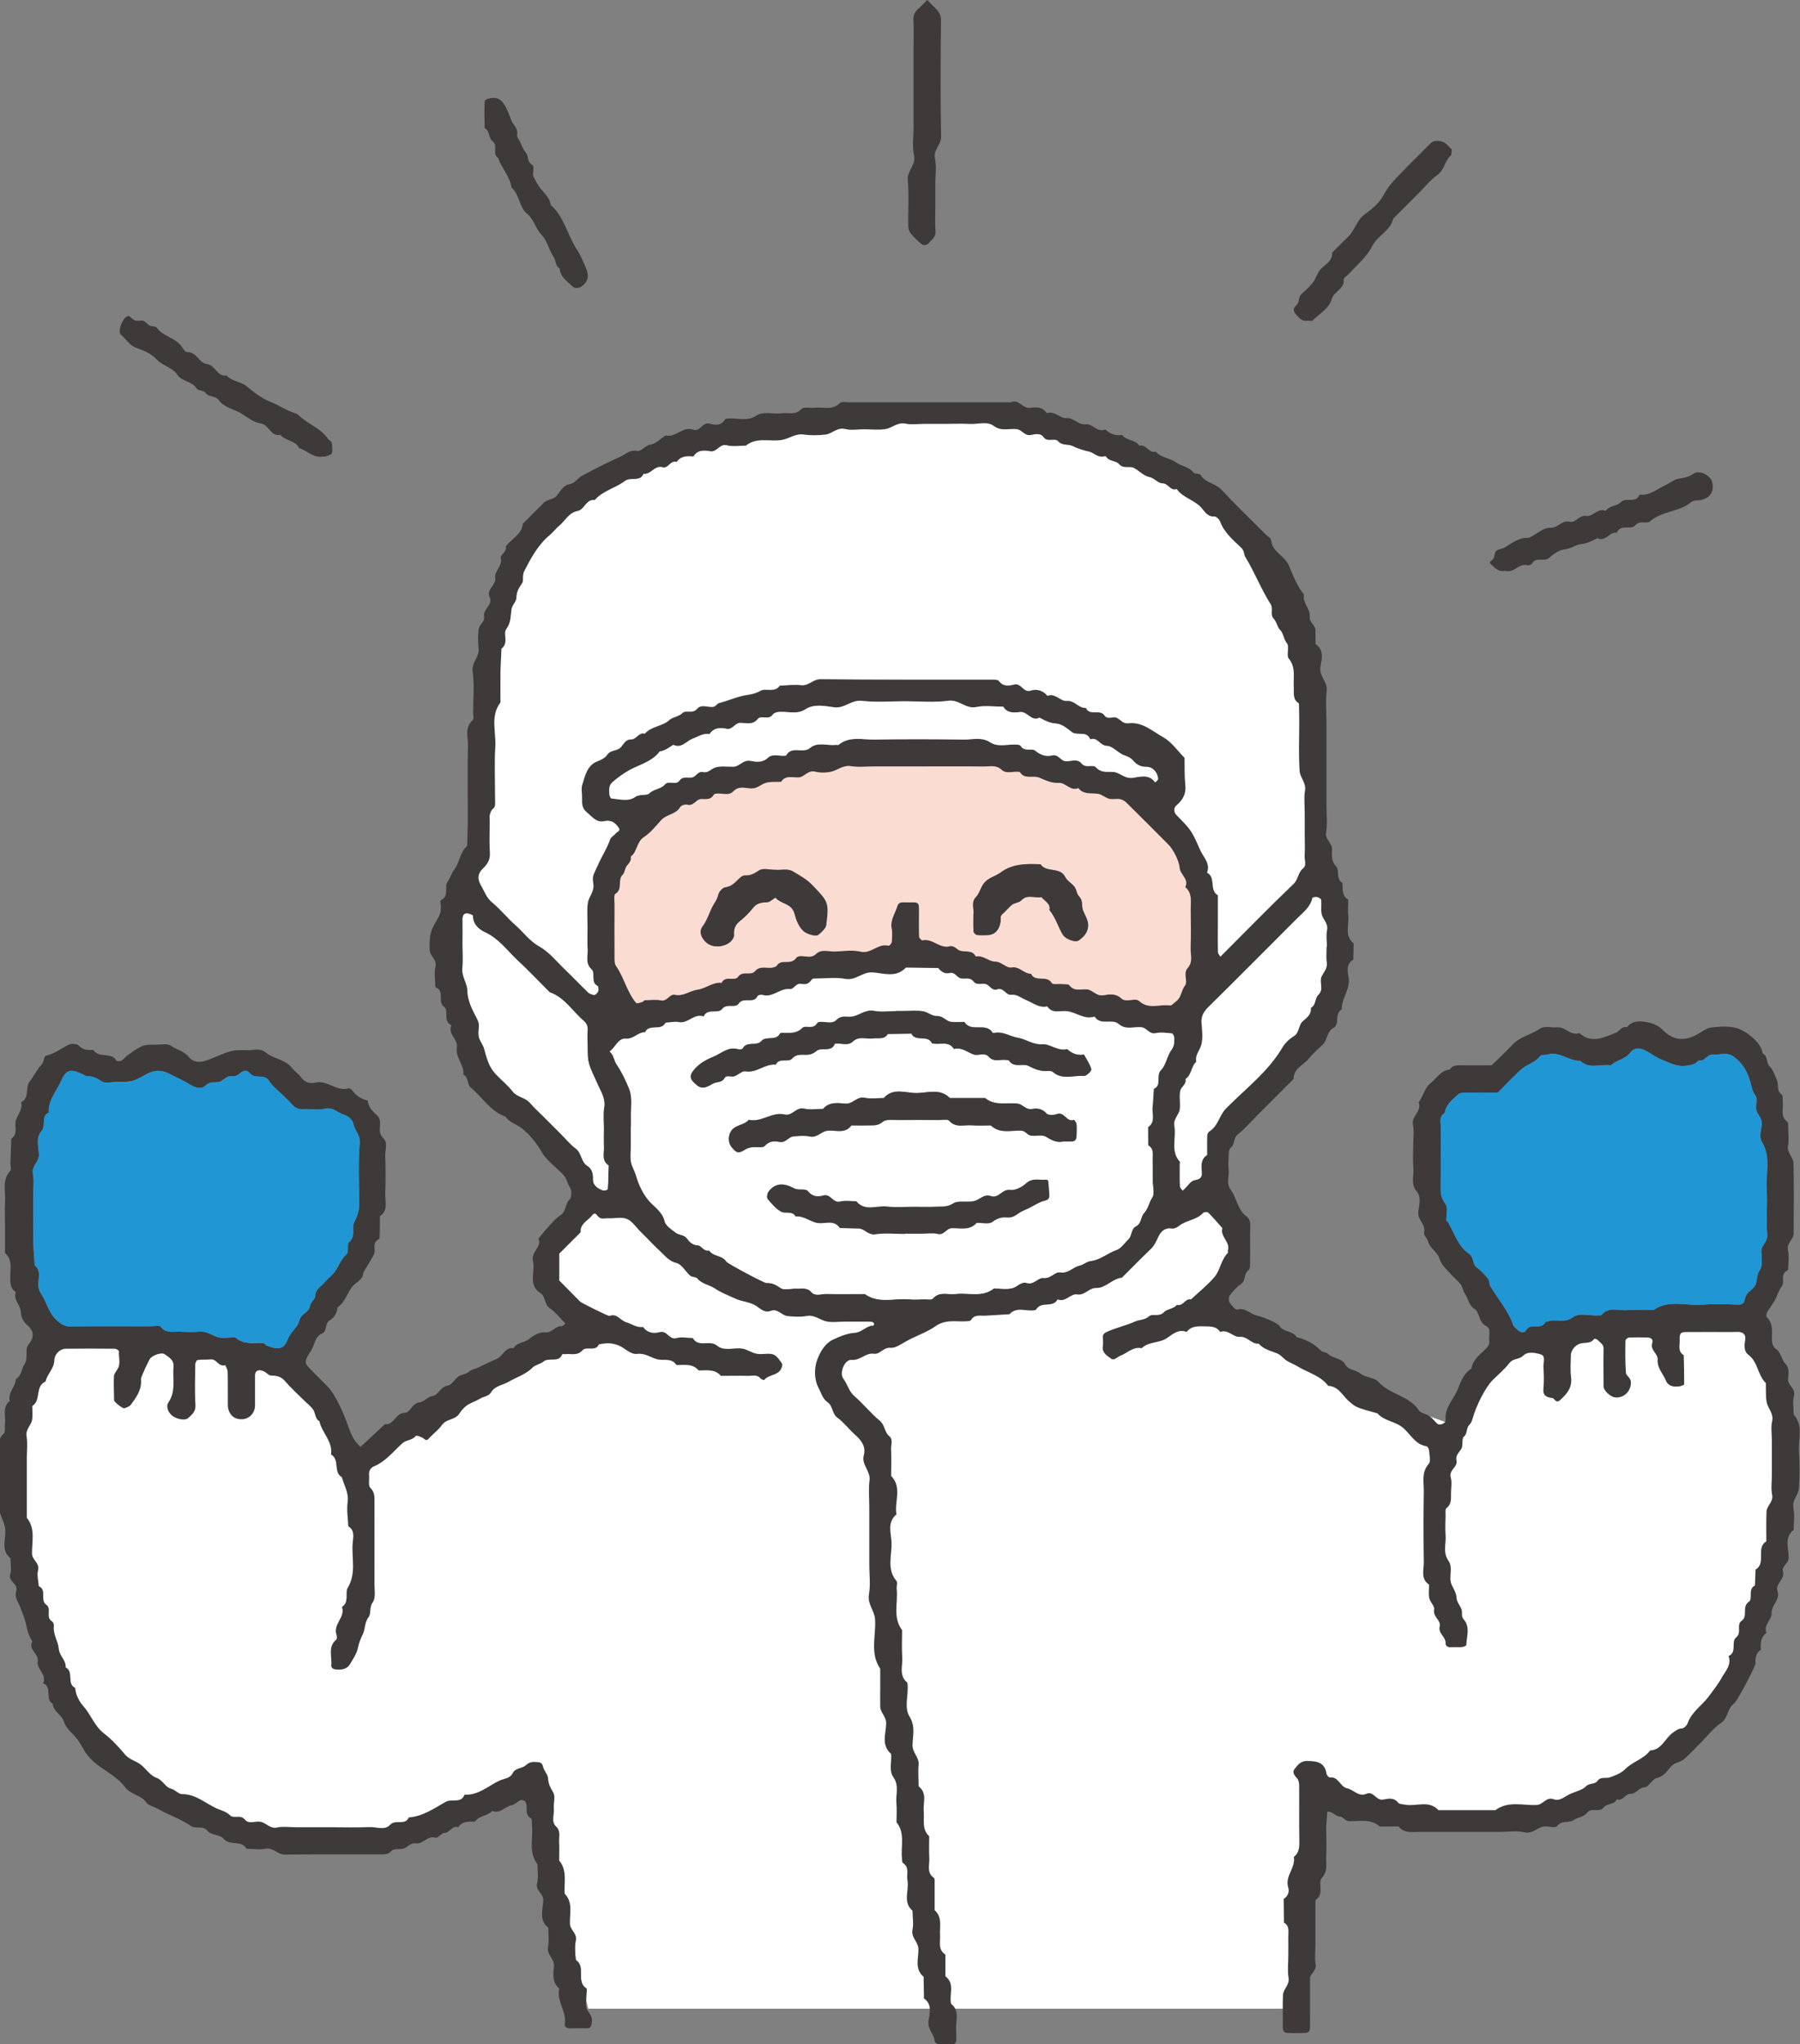
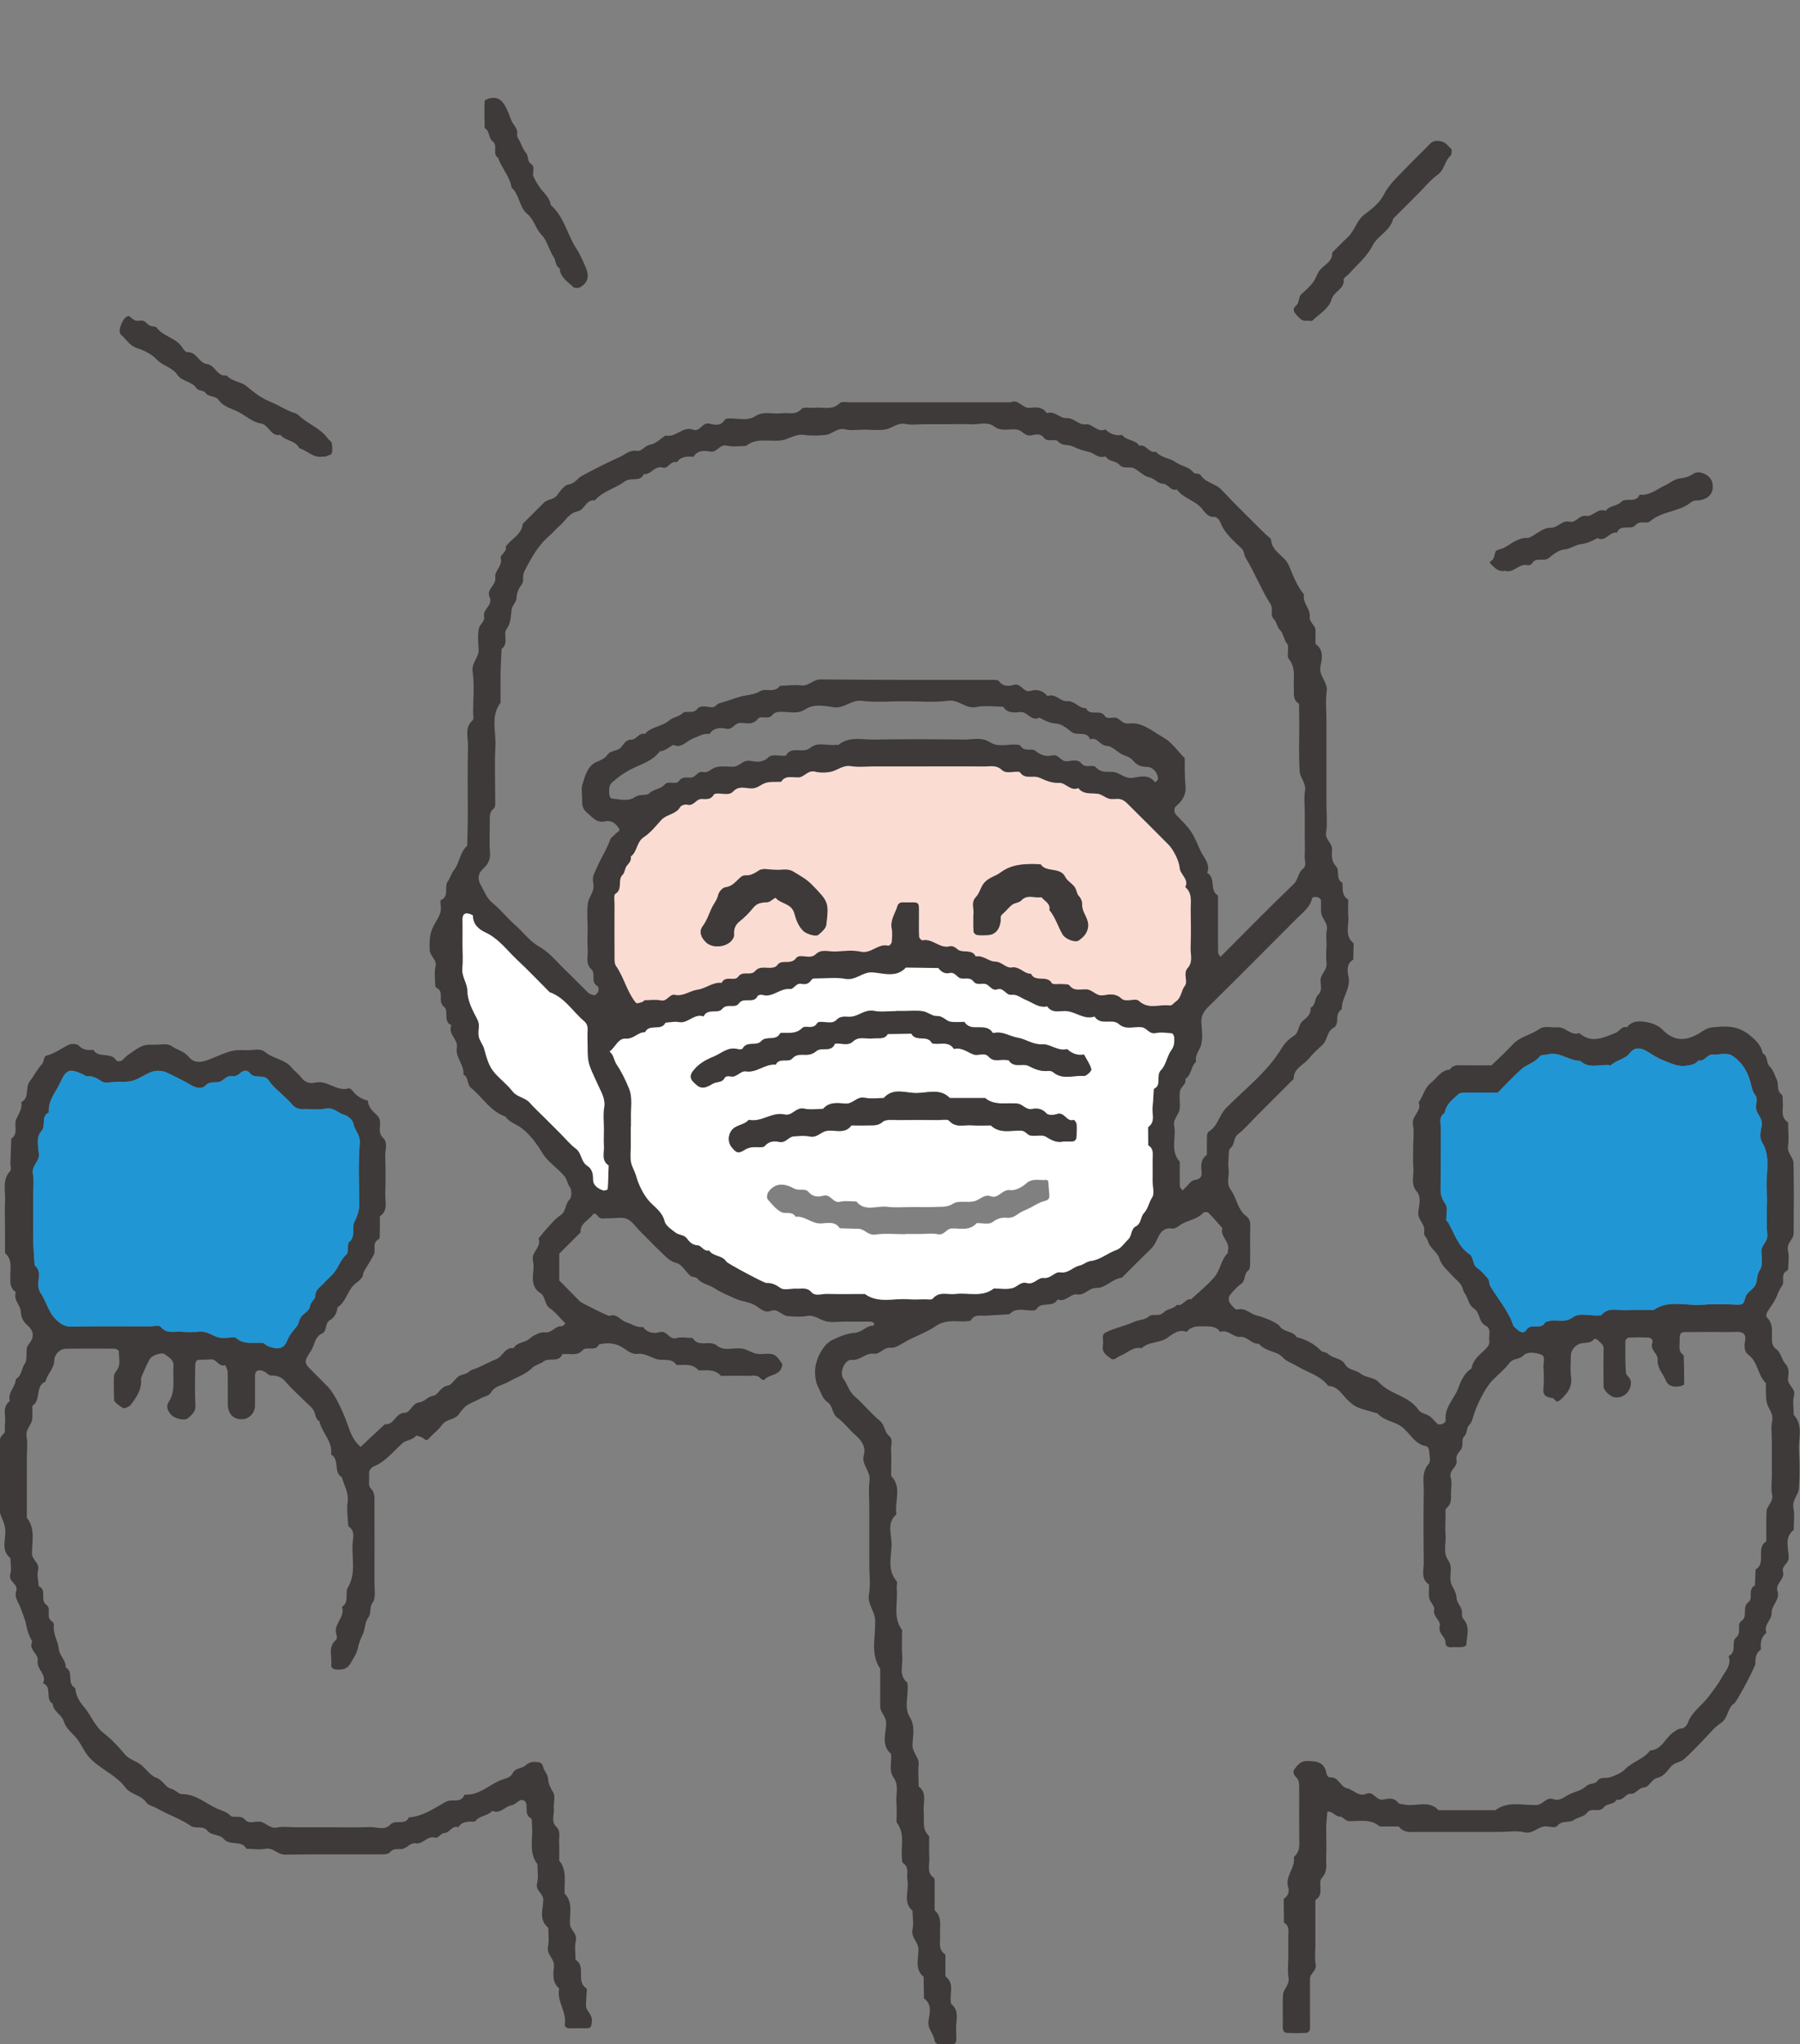
<svg xmlns="http://www.w3.org/2000/svg" id="_レイヤー_1" viewBox="0 0 212.44 241.16">
  <rect x="0" y="0" width="212.44" height="241.16" fill="#808080" stroke="none" />
  <defs>
    <style>.cls-1{fill:#3e3a39;}.cls-1,.cls-2,.cls-3,.cls-4{fill-rule:evenodd;stroke-width:0px;}.cls-2{fill:#2096d5;}.cls-3{fill:#fbdcd3;}.cls-4{fill:#fff;}</style>
  </defs>
-   <polygon class="cls-4" points="69.42 236.99 152.78 236.99 154.12 223.68 154.79 210.32 165.13 215.5 178.17 215 190.85 212.32 203.22 201.3 209.9 183.6 210.91 171.57 208.57 159.88 206.56 155.2 180.12 156.95 174.83 161.55 171.82 168.23 159.8 163.89 151.45 158.21 143.1 155.2 145.43 149.19 144.43 142.18 140.42 137.17 70.01 139.17 65.6 144.51 64.6 147.52 65.26 153.2 68.6 155.2 61.92 160.21 47.56 167.9 42.21 172.57 39.54 167.9 35.87 161.88 31.03 158.43 8.14 157.54 4.47 160.88 1.46 170.9 1.79 181.59 3.8 190.28 9.81 202.3 20.17 212.99 31.52 217 43.55 217.34 55.24 213.33 62.92 210.32 69.42 236.99" />
  <path class="cls-1" d="M42.7,170.57c.21-.2.44-.4.65-.6.69-.64,1.39-1.29,2.08-1.94,1.1.15,1.22-1.34,2.35-1.34.64,0,.87-1.15,1.71-1.23.62-.06.94-.67,1.62-.77.63-.1.85-1.08,1.74-1.21.51-.07.88-.92,1.42-1.17.35-.16.75-.18,1.09-.48.28-.25.72-.31,1.08-.48.72-.33,1.42-.71,2.15-1,.76-.31.99-1.43,2.03-1.29.39-.71,1.25-.6,1.82-1.07.51-.43,1.28-.86,1.87-.79.87.1,1.22-.81,1.99-.72.13.01.29-.22.43-.33-.61-.61-1.14-1.31-1.83-1.79-.68-.47-.49-1.39-1.12-1.79-.84-.54-.96-1.32-.87-2.21.05-.53.11-1.09-.01-1.6-.26-1.03,1.06-1.6.66-2.63.33-.4.64-.82.99-1.19.51-.55.99-1.17,1.6-1.56.7-.45.51-1.31,1.07-1.85.26-.25.28-1.11.05-1.43-.31-.44-.36-.99-.66-1.34-.84-.97-2.01-1.71-2.64-2.78-.65-1.1-1.4-2.08-2.36-2.84-.62-.49-1.47-.7-1.97-1.4-1.77-.63-2.69-2.27-4.05-3.39-.52-.43-.24-1.25-.9-1.56.13-1.16-.98-2.02-.77-3.21.17-.96-1.12-1.58-.64-2.62-1.06-.44-.24-1.69-.88-2.18-.8-.61.1-1.77-.88-2.23-.08-.04-.15-.16-.15-.25-.01-.75-.14-1.53.03-2.24.2-.87-.67-1.23-.69-1.99-.03-1.31-.02-2.06.69-3.24.39-.65.73-1.22.62-2-.03-.21-.07-.58,0-.62,1.07-.46.34-1.57.84-2.24.29-.39.4-.92.71-1.3.69-.88.69-2.12,1.57-2.88.02-1.17.07-2.33.07-3.5,0-2.78-.04-5.56.02-8.34.02-1-.42-2.12.56-2.98.16-.14.05-.61.05-.92,0-1.6.17-3.23-.06-4.8-.15-1.08.76-1.68.71-2.63-.05-.85-.14-1.74.05-2.55.1-.42.71-.73.59-1.35-.17-.86,1.11-1.31.65-2.3-.42-.9.82-1.36.67-2.3-.11-.76.89-1.33.65-2.31-.09-.35.77-.69.59-1.32.64-.92,1.88-1.39,2.01-2.69.83-.83,1.66-1.66,2.49-2.49.44-.44,1.16-.32,1.57-.89.36-.51.85-1.19,1.37-1.27.77-.11,1-.72,1.53-1,1.49-.79,2.98-1.57,4.52-2.25.62-.28,1.13-.85,1.98-.7.57.1.94-.63,1.61-.74.64-.11,1.19-.7,1.78-1.08,1.19.3,2.04-1.12,3.23-.69.89.32,1.1-.95,2-.7.54.15,1.29.29,1.73-.42.05-.08.15-.16.24-.17,1.13-.16,2.36.38,3.4-.3,1-.65,2.05-.2,3.07-.34.8-.11,1.65.28,2.38-.51.26-.28,1-.08,1.52-.14,1-.13,2.09.37,3-.55.22-.22.81-.09,1.23-.09,6.31,0,12.61,0,18.92,0,.95-.45,1.42.77,2.3.65.74-.1,1.49-.12,1.98.63.92-.32,1.57.64,2.29.58.94-.07,1.4.85,2.31.73.8-.1,1.35,1.02,2.3.61.56.52,1.2.78,1.98.64.5.71,1.56.53,2.03,1.28.82-.24,1.13.94,1.95.7.63.73,1.65.74,2.36,1.25.66.48,1.56.51,2.09,1.22.14.19.71.07.82.26.58.97,1.78.99,2.5,1.78,1.67,1.8,3.45,3.5,5.19,5.24.23.23.63.44.65.68.11,1.41,1.59,1.82,2.09,2.99.5,1.17.95,2.42,1.79,3.43-.21.99.77,1.7.68,2.58-.08.77.69,1.02.68,1.66,0,.53,0,1.07,0,1.6,1,.68.77,1.76.59,2.61-.25,1.17.88,1.84.73,2.96-.15,1.16-.03,2.35-.03,3.52v9.94c0,1.07.13,2.16-.04,3.2-.15.87.72,1.23.7,1.99-.02.71-.12,1.39.5,2.05.42.44-.09,1.47.73,1.92.06.71-.12,1.51.68,1.96,0,.64-.05,1.29.01,1.92.11,1.1-.49,2.35.63,3.26-.01.64-.02,1.27-.04,1.91-.81.48-.72,1.31-.57,1.99.31,1.44-.83,2.52-.79,3.86-.51.34-.54.83-.55,1.39,0,.27-.16.68-.37.78-.87.42-.74,1.46-1.35,2.03-.54.51-1.12,1.01-1.58,1.59-.63.8-1.85,1.16-1.83,2.44-.75.76-1.51,1.51-2.27,2.27-.68.68-1.36,1.36-2.04,2.04-.76.76-1.45,1.58-2.29,2.24-.55.44-.3,1.18-.86,1.61-.23.18-.19.76-.22,1.16-.03.42-.06.86,0,1.28.12.82-.33,1.7.24,2.46.73.96.79,2.31,1.81,3.1.35.27.52.6.51,1.08-.04,1.39,0,2.78-.02,4.17,0,.4.03,1-.2,1.17-.57.42-.28,1.2-.86,1.61-.52.36-.96.85-1.35,1.36-.14.18-.14.63,0,.84.22.34.68.88.89.82.96-.27,1.53.53,2.31.7.66.14,2.41.83,2.68,1.24.5.77,1.59.54,2.03,1.32,1.11.27,2.07.77,2.87,1.6.19.19.62.15.8.34.58.6,1.61.49,2.04,1.26.4.73,1.25.62,1.82,1.09.58.48,1.65.45,2.12.98,1.33,1.51,3.6,1.6,4.75,3.34.24.36.88.43,1.28.71.35.24.6.61.92.89.27.24,1.02-.05.98-.41-.17-1.56,1.06-2.56,1.52-3.87.29-.82.7-1.72,1.54-2.25.14-1.02.94-1.58,1.59-2.22.31-.31.58-.6.5-1.08-.1-.59.3-1.38-.42-1.73-.88-.44-.64-1.55-1.36-2.01-.68-.43-.69-1.23-1.11-1.8-.23-.31-.25-.77-.48-1.07-.32-.42-.76-.75-1.11-1.15-.54-.61-1.16-1.08-1.44-1.98-.22-.7-1.11-1.13-1.33-2.01-.09-.34-.54-.62-.44-1.09.18-.88-.79-1.37-.69-2.31.08-.79.41-1.73-.2-2.45-.73-.86-.29-1.82-.38-2.73-.08-.85-.02-1.71-.02-2.56s.13-1.74-.03-2.56c-.2-1.04,1.1-1.6.67-2.63.54-.72.67-1.69,1.44-2.3.72-.57,1.18-1.49,2.24-1.58.33-.53.86-.51,1.4-.5,1.18.02,2.35,0,3.53,0,.84-.82,1.71-1.6,2.5-2.46.86-.93,2.12-1.12,3.11-1.8.67-.47,1.43-.15,2.15-.22.94-.09,1.58,1.04,2.6.68,1.44,1.28,2.87.53,4.3-.04.46-.18.7-.82,1.33-.65.6-.81,1.5-.74,2.29-.61.66.11,1.41.4,1.86.87,1.42,1.47,2.87,1.39,4.46.39.42-.26.87-.57,1.34-.62.95-.1,1.96-.2,2.87.04.5.13,1.13.44,1.57.8.71.58,1.45,1.2,1.61,2.21.66.31.37,1.12.87,1.59.39.37.57,1.03.82,1.56.24.51-.09,1.23.56,1.71.17.12.1.58.13.89.09.8-.33,1.71.56,2.35.11.08.08.39.08.59,0,.75.1,1.51-.02,2.24-.14.83.62,1.32.64,1.98.07,2.78.04,5.56.02,8.34,0,.71-.86,1.12-.67,1.99.16.71.04,1.49.02,2.24,0,.08-.13.17-.22.22-.69.44-.16,1.25-.49,1.71-.3.43-.48.86-.67,1.33-.26.64-.74,1.19-1.09,1.79-.09.16-.15.51-.06.59.9.85.54,1.95.64,2.96.03.27.2.62.42.77.66.44.67,1.27,1.14,1.77.54.57.36,1.2.32,1.79-.05.79.93,1.1.7,1.99-.18.7-.03,1.49-.03,2.24,1.16,1.26.54,2.8.62,4.22.09,1.49.1,3-.01,4.49-.06.77-.83,1.36-.64,2.31.16.82.03,1.7.03,2.56-1.16.9-.6,2.17-.59,3.26,0,.74-.87,1-.68,1.65.27.94-.94,1.43-.65,2.3.36,1.04-.73,1.65-.69,2.63.03.78-.99,1.37-.61,2.3-.65.52-.74,1.22-.64,1.98-.6.4-.69.98-.66,1.66.02.32-2.19,4.5-2.51,4.71-.84.55-.67,1.7-1.55,2.29-.87.58-1.54,1.47-2.29,2.23-.68.68-1.34,1.39-2.05,2.03-.44.4-1.12.37-1.57.89-.45.52-.82,1.17-1.68,1.35-.53.11-.94,1.07-1.43,1.1-.73.04-.99.78-1.63.76-.66-.02-.92.9-1.65.67-.31.65-1.17.44-1.53.92-.53.72-1.47-.05-1.99.66-.37.5-1.07.49-1.58.86-.51.36-1.4-.02-1.96.71-.16.21-.82.07-1.24.03-.95-.09-1.55.96-2.63.69-.91-.22-1.91-.04-2.88-.04h-7.38c-.75,0-1.5,0-2.24,0-.82,0-1.7.17-2.3-.64h-2.25c-1.06-.94-2.36-.61-3.58-.63-.5,0-.76-.53-1.05-.53-.64,0-.93-.69-1.55-.58-.05.52-.1,1.03-.13,1.55-.02.32,0,.64,0,.96,0,.96.04,1.93-.01,2.89-.04.8.22,1.6-.49,2.38-.57.63.32,1.9-.71,2.58-.11.07-.06.39-.07.6,0,.21,0,.43,0,.64v4.17c0,.75-.11,1.52.03,2.24.14.76-.65,1.04-.67,1.66-.01.43,0,.85,0,1.28,0,1.5-.01,2.99.01,4.49,0,.39-.16.63-.49.65-.75.04-1.5.04-2.24,0-.33-.02-.5-.27-.49-.66.03-1.28-.05-2.57.03-3.85.04-.68.79-1.14.65-1.99-.14-.83-.03-1.71-.03-2.56,0-.75.01-1.5,0-2.24-.01-.61.19-1.3-.51-1.71-.01-.93-.02-1.86-.03-2.79.49-.34.7-.84.53-1.37-.42-1.33.9-2.31.66-3.59.66-.51.67-1.22.65-1.98-.04-2.14,0-4.27-.02-6.41,0-.29-.05-.66-.22-.85-.32-.34-.62-.75-.35-1.09.36-.46.7-1,1.51-.99,1.16.01,2.09.15,2.29,1.51.02.09.08.19.14.26.07.07.17.18.24.17,1.04-.13,1.22,1.1,2.04,1.28.78.17,1.37,1.05,2.29.65.86-.37,1.13.85,1.99.68.56-.11,1.26-.28,1.76.38.14.18.56.17.85.23,1.3.23,2.77-.58,3.9.64h6.73c1.5-1.13,3.24-.53,4.87-.61.77-.04,1.12-1,1.98-.68.78.28,1.34-.34,1.98-.63.63-.28,1.39-.43,1.85-.89.42-.42,1.04-.2,1.36-.64.38-.54.97-.26,1.43-.41.65-.22,1.37-.5,1.83-.97.88-.9,2.2-1.18,2.95-2.21,1.37-.07,1.75-1.42,2.66-2.08.35-.25.62-.49,1.09-.52.24-.01.59-.35.68-.61.47-1.35,1.69-2.09,2.48-3.15.54-.73,1.13-1.47,1.55-2.24.4-.73,1.19-1.5.8-2.54,1.04-.45.26-1.68.88-2.18.73-.58,0-1.53.66-1.98.8-.56-.03-1.64.86-2.25.51-.35-.17-1.49.71-1.91.03-.63.06-1.26.08-1.89,1.31-.76-.03-2.55,1.27-3.32,0-1.17-.03-2.35.02-3.52.03-.7.84-1.13.66-1.99-.15-.72-.03-1.49-.03-2.24v-4.17c0-.75-.13-1.53.03-2.24.22-.95-.52-1.53-.65-2.31-.12-.72-.07-1.47-.09-2.21-.97-.93-.93-2.49-2.04-3.32-.38-.28-.46-.63-.47-1.1-.01-.5.32-1.14-.22-1.48-.31-.2-.81-.12-1.22-.12-1.82-.01-3.63,0-5.45,0-.68,0-.8.15-.77,1.01.02.61-.23,1.3.48,1.72.03,1.14.06,2.29.05,3.43,0,.08-.33.21-.52.24-.67.11-1.36.01-1.63-.66-.33-.82-1.05-1.48-.98-2.49.05-.71-.93-1.13-.63-1.98.13-.38-.16-.6-.5-.62-.75-.03-1.5-.03-2.24,0-.16,0-.43.24-.43.36-.02,1.28-.04,2.56.06,3.83.03.32.55.53.58,1.04.07,1.1-.89,2.03-1.98,1.81-.49-.1-1.24-.82-1.24-1.24-.01-1.5-.03-2.99,0-4.49.01-.53-.41-.7-.67-1-.09-.11-.4-.2-.43-.16-.36.52-.88.44-1.41.51-.75.09-1.34.78-1.35,1.44-.01.86-.09,1.72.02,2.56.16,1.22-.45,1.96-1.27,2.7-.54.49-.63-.17-.93-.22-.7-.1-1.15-.26-1.06-1.14.09-.85.05-1.71,0-2.56-.02-.5.29-1.25-.29-1.44-.65-.21-1.57-.4-2.1.14-.48.48-1.18.29-1.61.85-.58.76-1.34,1.38-2.02,2.06-.82.83-1.93,3-2.33,4.49-.07.28-.21.59-.41.78-.38.38-.17.97-.63,1.38-.29.26-.06,1.04-.3,1.44-.28.44-.71.77-.57,1.37.17.79-.93,1.1-.68,1.99.17.59.03,1.27.03,1.91,0,.63.08,1.25-.54,1.72-.17.13-.09.59-.1.9-.01.75-.06,1.5,0,2.24.09,1.02-.35,2.08.34,3.06.58.83.01,1.91.34,2.74.22.55.6,1,.62,1.68.02.45.43.88.59,1.34.13.37-.09.79.26,1.18.79.9.33,1.99.3,3.01,0,.09-.33.22-.52.24-.42.03-.86-.02-1.28.02-.39.03-.67-.17-.65-.49.04-.76-.91-1.11-.69-1.99.17-.7-.84-1.11-.66-1.98.08-.39-.47-.86-.57-1.33-.11-.51-.02-1.06-.03-1.6-1.02-.68-.61-1.72-.62-2.62-.04-2.78-.05-5.56,0-8.34.02-1.11-.31-2.27.59-3.3.26-.3.07-1.04.03-1.57-.01-.18-.17-.48-.3-.49-1.41-.22-1.92-1.55-2.91-2.29-.88-.67-2.11-.71-2.87-1.59-2.61-.71-2.58-.75-3.37-1.43-.77-.66-1.22-1.77-2.45-1.82-.9-1.2-2.35-1.54-3.55-2.26-.42-.25-.89-.44-1.32-.69-.43-.26-.68-.7-1.23-.91-.72-.28-1.56-.47-2.1-1.12-.87.1-1.3-.89-2.26-.8-.74.06-1.37-.93-2.29-.58-.49-.73-1.23-.64-1.98-.66-.76-.02-1.47-.01-1.98.66-.93-.38-1.67.27-2.27.69-.95.67-2.2.41-3.03,1.23-1.01-.22-1.69.57-2.52.89-.37.14-.75.61-1.09.35-.46-.36-1.11-.69-.98-1.5.05-.31.03-.64,0-.96-.04-.38.15-.56.46-.7,1.08-.5,2.25-.74,3.34-1.23.52-.23,1.14-.16,1.68-.63.39-.34,1.17.13,1.73-.47.38-.4,1.14-.37,1.54-.87.72.23.96-.8,1.66-.64.92-.87,1.92-1.66,2.75-2.62.71-.82.78-2.05,1.59-2.86.05-.05-.02-.21.01-.31.3-1-.95-1.62-.65-2.62-.55-.62-1.09-1.25-1.67-1.83-.1-.1-.49-.08-.59.03-.79.86-2.03.86-2.89,1.56-.22.18-.57.33-.82.29-.79-.14-1.29.36-1.54.88-.27.56-.48,1.09-.94,1.54-1.16,1.11-2.28,2.25-3.41,3.38-1.13.11-1.94,1.25-2.99,1.21-.94-.03-1.35.92-2.31.76-.75-.12-1.36.98-2.29.59-.52,1.02-1.84.23-2.44,1.07-.06.08-.14.19-.23.2-1,.2-2.13-.48-3.01.48-.94.06-1.88.11-2.81.17-.61.04-1.3-.19-1.72.51-.04.07-.17.12-.26.13-1.31.15-2.65-.3-3.93.6-1.03.72-2.3,1.14-3.43,1.76-.6.33-1.29.85-1.88.79-.86-.08-1.24.81-1.98.7-.97-.14-1.57.82-2.63.73-.8-.08-1.48,1.53-.96,2.22.49.65.64,1.48,1.3,2.05,1.05.9,1.92,2.02,2.99,2.9.62.51.54,1.33,1.11,1.81.5.42.21,1,.23,1.5.05,1.07.01,2.14.01,3.21,1.32,1.36.36,3.03.62,4.54-1.11.92-.64,2.18-.58,3.27.08,1.52-.62,3.16.58,4.57.16.19,0,.63.03.94.18,1.63-.5,3.37.64,4.87,0,1.07-.06,2.14.02,3.21.07,1-.43,2.13.57,2.97.06.05.05.19.06.29.1,1.26-.43,2.67.23,3.74.73,1.16.36,2.27.35,3.37-.01.92.81,1.42.72,2.3-.08.84,0,1.7,0,2.55,1.05.81.51,1.95.6,2.95.1,1.01-.26,2.11.65,2.94,0,.86-.04,1.71.01,2.57.05.8-.35,1.72.54,2.34.06.04.09.18.09.28,0,1.18,0,2.35,0,3.53.93.82.58,1.93.64,2.94.05.81-.27,1.73.63,2.3,0,.85,0,1.71,0,2.56,1.17.89.41,2.17.67,3.25,1.04.81.56,1.96.59,2.95.06,2.21.24,1.76-1.87,1.83-.39.01-.62-.15-.67-.48-.11-.8-.86-1.33-.71-2.31.13-.85.46-1.93-.54-2.63-.01-.85-.03-1.7-.04-2.55-1.1-.91-.59-2.16-.61-3.26-.01-.86-.9-1.36-.7-2.31.15-.71,0-1.48,0-2.22-1.19-1.03-.37-2.4-.6-3.6-.13-.69.28-1.5-.53-2.04-.12-.08-.1-.38-.12-.58-.14-1.42.4-2.94-.64-4.22,0-.75.06-1.5-.01-2.24-.1-1.02.35-2.07-.35-3.06-.58-.83-.18-1.84-.28-2.77-1.2-1.02-.6-2.39-.58-3.58.02-.84-.68-1.26-.7-1.98-.02-.75,0-1.5,0-2.24v-2.24c-1.25-1.83-.48-3.88-.61-5.83-.07-1.04-.92-1.8-.72-2.95.2-1.14.04-2.34.04-3.52v-6.73c0-1.07-.11-2.15.03-3.2.14-1.1-.98-1.83-.68-2.95.28-1.05-.29-1.78-1.05-2.45-.72-.64-1.3-1.44-2.07-2-.65-.48-.52-1.37-1.12-1.79-.65-.45-.8-1.16-1.13-1.78-.49-.96-.49-2.29-.13-3.25.37-1.01.97-1.97,1.86-2.38.77-.36,1.68-.75,2.53-.8.9-.05,1.39-.85,2.23-.86.04,0,.12-.16.1-.21-.04-.09-.13-.2-.22-.22-.2-.04-.42-.04-.63-.04-.86,0-1.71,0-2.57,0-.75,0-1.53.13-2.24-.03-.77-.18-1.39-.81-2.31-.63-.72.13-1.5.08-2.24.01-.69-.06-1.16-.93-1.98-.62-.84.32-1.37-.42-1.95-.71-.75-.38-1.57-.41-2.26-.74-.8-.38-1.68-.7-2.38-1.18-.67-.46-1.55-.52-2.1-1.2-.16-.19-.61-.13-.82-.31-.56-.49-1-1.35-1.62-1.5-.94-.23-1.38-.9-1.98-1.44-.56-.5-1.06-1.05-1.59-1.58-.23-.23-.45-.45-.68-.68-.53-.52-.98-1.25-1.62-1.51-.64-.26-1.47-.03-2.22-.07-.4-.02-.85.18-1.19-.24-.17-.21-.37-.52-.68-.11-.49.64-1.44.97-1.36,2-.83.83-1.66,1.66-2.52,2.52v3.17c.82.83,1.65,1.67,2.47,2.5.09.1,3.31,1.74,3.46,1.68.87-.35,1.29.54,1.96.74.66.19,1.24.68,2,.56.5.71,1.26.81,1.97.61.88-.24,1.1.97,2,.7.58-.17,1.26,0,1.9,0,.66,1.17,1.99.18,2.85.89.9.74,2.04.17,3.05.37.57.11,1.09.5,1.67.6.62.11,1.32-.11,1.91.07.43.13.75.67,1.05,1.08.08.11-.01.4-.09.58-.38.86-1.48.69-2.01,1.35-.03.04-.34-.06-.43-.17-.42-.51-.98-.3-1.48-.31-1.07-.03-2.14,0-3.21,0-.72-.85-1.7-.62-2.62-.64-.72-.85-1.7-.62-2.62-.64-.58-.89-1.52-.47-2.29-.68-.77-.21-1.4-.74-2.32-.63-.82.1-1.42-.65-2.15-.97-.82-.36-1.58-.33-2.39-.15-.42.91-1.46.16-1.94.7-.62.69-1.37.36-2.07.45-.11.01-.29-.03-.31,0-.43,1.08-1.56.33-2.22.87-.37.31-.96.38-1.29.71-.81.82-1.89,1.13-2.83,1.68-.68.4-1.6.46-2.07,1.24-.28.48-.88.49-1.28.74-.44.27-.91.42-1.34.66-.45.25-.85.68-1.13,1.12-.49.77-1.52.59-2.04,1.33-.42.6-1.06,1.05-1.56,1.61-.32.37-.45.07-.7-.07-.25-.15-.75-.33-.82-.25-.42.53-1.14.47-1.58.86-1.08.96-1.96,2.15-3.36,2.73-.35.14-.65.51-.59,1.02.06.52-.12,1.24.15,1.52.55.55.49,1.12.49,1.74,0,3.21.01,6.41,0,9.62,0,.73.16,1.64-.2,2.14-.44.61-.17,1.32-.48,1.73-.5.65-.4,1.39-.67,1.98-.26.56-.49,1.06-.61,1.69-.12.65-.56,1.26-.9,1.86-.36.64-.97.72-1.64.68-.39-.03-.64-.21-.6-.54.11-1-.43-2.13.57-2.97.11-.09.11-.42.04-.61-.43-1.23,1.09-2.05.65-3.27.91-.57.32-1.65.69-2.27,1.02-1.7.44-3.48.57-5.22.05-.69.31-1.52-.51-2.02-.04-.95-.21-1.91-.08-2.84.16-1.11-.42-1.97-.68-2.95-1.05-.59-.21-2.09-1.28-2.68.23-1.55-1.08-2.56-1.37-3.92-.51-.29-.45-.89-.7-1.31-.27-.44-.73-.77-1.11-1.15-.76-.76-1.56-1.47-2.25-2.28-.48-.56-1.01-.65-1.67-.66-.25,0-.5-.32-.76-.46-.65-.33-1.11-.14-1.11.46,0,1.18,0,2.35,0,3.53,0,.88-.66,1.59-1.5,1.63-1.02.05-1.7-.62-1.71-1.74-.01-1.28.02-2.57-.02-3.85,0-.28-.28-.8-.3-.79-.76.25-1-.75-1.67-.68-.53.05-1.06,0-1.58.07-.11.02-.27.33-.27.5-.02,1.6-.08,3.21.02,4.81.05.8-.44,1.16-.89,1.56-.37.31-1.28.09-1.73-.21-.63-.43-.89-1.18-.57-1.65.92-1.36.47-2.83.6-4.25.07-.77-.56-1.09-1.04-1.44-.35-.26-1.35.09-1.7.48-.15.17-1.12,2.23-1.1,2.44.13,1.22-.53,2.14-1.19,3.03-.16.22-.5.33-.77.43-.18.06-1.21-.75-1.21-.92-.02-.96-.06-1.92-.02-2.87.01-.27.24-.54.4-.79.44-.68.14-1.44.19-2.15,0-.09-.32-.3-.49-.3-1.92-.02-3.85-.02-5.77,0-.65,0-1.34.58-1.37,1.4-.04.99-.85,1.59-1.03,2.47-1.29.54-.48,2.23-1.57,2.88,0,.53.06,1.08-.01,1.6-.1.69-.8,1.14-.66,1.99.14.83.03,1.7.03,2.56v7.05c1.04,1.28.59,2.8.61,4.22.01.78.94,1.1.71,1.99-.15.57.05,1.24.09,1.86,1.01.44.09,1.64.9,2.2.65.45-.15,1.49.68,1.96.13.08.23.37.2.54-.12.97.5,1.79.57,2.63.07.9.89,1.4.82,2.25,1.02.51.08,1.93,1.13,2.42.05.84.49,1.62.96,2.15.9,1.01,1.31,2.35,2.42,3.21.93.71,1.74,1.59,2.49,2.49.5.59,1.21.73,1.78,1.14.68.48,1.18,1.35,1.9,1.6.8.27,1.06,1.11,1.71,1.28.55.14.94.66,1.32.66,1.64-.02,2.78,1.09,4.13,1.7.52.23,1.12.35,1.6.83.38.38,1.2-.15,1.72.48.47.57,1.2.15,1.81.25.7.11,1.13.86,1.98.68.72-.15,1.49-.03,2.24-.03h4.17c1.5,0,3,.05,4.49-.02.82-.04,1.8.43,2.43-.26.65-.71,1.78.13,2.22-.88,1.66-.12,2.99-1.07,4.36-1.84.72-.41,1.8.25,2.22-.85,1.63.11,2.78-1.03,4.12-1.65.53-.25,1.24-.24,1.56-.88.32-.64,1.09-.53,1.53-.92.35-.32.68-.43,1.13-.4.42.03.8-.03.93.57.1.47.56.89.58,1.34.04.67.28,1.13.62,1.69.28.47.01,1.25.07,1.89.07.71-.35,1.54.26,2.12.58.56.33,1.18.36,1.78.04.75.01,1.5.01,2.24.98,1.18.56,2.58.64,3.9,1.03,1.05.57,2.37.63,3.58.04.74.89,1.12.69,1.99-.16.71-.03,1.49-.03,2.24,1.31.77-.01,2.53,1.26,3.35.15.09.02.61.02.93,0,.53-.15,1.15.07,1.57.23.45.63.77.58,1.37-.05.65-.12.86-.62.86-.64,0-1.28-.02-1.92.01-.39.02-.71-.18-.66-.48.25-1.49-1-2.74-.66-4.23-.86-.72-.7-1.71-.62-2.62.08-.89-.89-1.37-.7-2.31.15-.72.03-1.49.03-2.24-1.15-.9-.62-2.17-.59-3.26.02-.82-.96-1.1-.73-1.99.18-.7.04-1.49.04-2.24-1.07-1.39-.5-3.02-.64-4.54-.03-.31.03-.8-.13-.88-.87-.49-.25-1.41-.68-1.98-.1-.13-.41-.22-.55-.16-.36.16-.67.54-1.03.6-.8.13-1.36,1.08-2.3.67-.55.63-1.55.53-2.04,1.27-.74-.02-1.49-.08-1.97.66-.74-.27-.98.67-1.66.68-.34,0-.76.64-1,.56-.98-.31-1.5.78-2.31.66-.75-.11-1.07.59-1.66.66-.51.06-1.03-.11-1.45.4-.16.19-.56.24-.84.24-3.85.01-7.7-.02-11.54.03-.87.01-1.37-.87-2.31-.69-.72.14-1.48,0-2.23,0-.58-1.09-1.98-.28-2.73-1.21-.38-.47-1.45-.39-1.82-.86-.6-.76-1.41-.21-2.02-.63-1.23-.85-2.67-1.31-3.96-2.05-.43-.25-1.04-.35-1.29-.71-.63-.92-1.85-.92-2.49-1.79-1.14-1.53-3.04-2.16-4.3-3.6-.56-.64-.84-1.39-1.32-2.03-.55-.73-1.34-1.21-1.65-2.21-.22-.7-1.21-1.1-1.29-2.02-.95-.54,0-1.97-1.13-2.42.48-1.04-.8-1.66-.64-2.62.15-.87-1.15-1.33-.64-2.3-.35-.61-.59-1.23-.72-1.97-.11-.64-.43-1.31-.65-1.96-.22-.66-.78-1.27-.53-2,.3-.9-.96-1.11-.7-2,.17-.59.03-1.27.02-1.91-1.14-.91-.55-2.17-.6-3.27-.03-.76-.4-1.34-.61-2-.27-.88-.07-1.9-.07-2.87,0-1.5-.02-2.99,0-4.49.02-.7-.24-1.46.5-2.06.22-.18.08-.79.14-1.2.13-.9-.38-1.93.57-2.65-.28-1,.69-1.67.71-2.59.71-.38.65-1.24,1.06-1.82.31-.44.15-1.2.23-1.81.03-.19.15-.37.27-.52.64-.8.57-1.53-.19-2.19-.49-.43-.74-.9-.78-1.62-.04-.77-.92-1.38-.59-2.3-.75-.49-.65-1.23-.65-1.98,0-.92.23-1.9-.63-2.62v-3.21c0-.96-.04-1.93.01-2.89.07-1.21-.39-2.52.61-3.6.16-.17.01-.62.02-.94.03-.95.06-1.9.1-2.85.9-.61.27-1.62.59-2.32.3-.66.74-1.23.59-2,1.04-.51.41-1.7,1.02-2.48.48-.62.83-1.37,1.4-1.97.25-.27.26-.97.49-1.02,1.01-.24,1.79-.86,2.68-1.3.32-.16,1-.13,1.2.09.51.58,1.1.53,1.73.52.61,1.04,2.09.18,2.7,1.25.06.1.45.11.6.02.27-.16.45-.45.71-.63.58-.4,1.14-.85,1.78-1.11.46-.19,1.02-.15,1.54-.15.63,0,1.42-.17,1.85.14.66.47,1.51.61,2.06,1.29.72.89,1.73.6,2.58.25,2.51-1.02,2.5-1.09,4.37-1.03.71.02,1.46-.3,2.13.26.93.77,2.29.81,3.1,1.82.33.41.8.72,1.11,1.15.44.61,1.05.73,1.68.59,1.41-.32,2.49,1.1,3.91.68.12-.04.38.17.49.32.46.61,1.06.95,1.78,1.13.03.81.62,1.27,1.13,1.78.13.14.24.33.28.52.15.69-.29,1.44.39,2.1.6.58.22,1.41.25,2.13.05,1.5.05,2.99,0,4.49-.03.91.37,1.94-.63,2.62,0,.85,0,1.71-.03,2.56,0,.08-.13.17-.22.22-.68.44-.2,1.2-.46,1.73-.36.71-.81,1.37-1.21,2.07-.09.17-.05.42-.15.57-.18.26-.41.51-.67.68-1.08.73-1.17,2.21-2.26,2.92-.07.65-.37,1.21-.92,1.53-.62.37-.28,1.27-.9,1.55-.9.4-.87,1.37-1.31,2.04-.91,1.37-.81,1.44.18,2.43.6.61,1.21,1.21,1.81,1.82.83.84,1.83,3.03,2.34,4.49.32.92.67,1.92,1.54,2.6ZM144.05,112.89c2.87-2.87,5.7-5.77,8.62-8.57.57-.55.51-1.34,1.1-1.81.5-.4.18-1,.21-1.5.05-.85.01-1.71.01-2.56v-2.56c0-.85-.11-1.73.03-2.56.16-.93-.58-1.55-.63-2.31-.13-1.91-.04-3.84-.05-5.76,0-.74-.02-1.49-.03-2.23-.8-.48-.56-1.27-.61-1.99-.07-1.11.26-2.25-.59-3.3-.32-.39.11-1.4-.21-1.79-.41-.51-.38-1.15-.83-1.61-.33-.34-.39-.94-.72-1.28-.52-.53-.02-1.18-.4-1.77-1.11-1.76-1.86-3.72-2.95-5.5-.19-.31-.13-.76-.47-1.09-.97-.93-2.03-1.79-2.52-3.12-.1-.26-.46-.62-.68-.6-.81.06-1.12-.56-1.51-1.01-.83-.95-2.19-1.18-2.93-2.23-.74.27-.98-.66-1.66-.67-.59,0-.95-.63-1.61-.76-.64-.13-1.17-.75-1.79-1.06-.53-.27-1.22.16-1.75-.45-.38-.44-1.19-.3-1.54-.9-.03-.05-.21-.02-.31,0-.69.13-1.15-.45-1.67-.57-.71-.16-1.33-.35-1.98-.67-.5-.25-1.18,0-1.7-.57-.39-.43-1.24.17-1.71-.47-.38-.53-1.01-.35-1.47-.26-.76.15-1.05-.59-1.66-.68-.9-.13-1.83.3-2.73-.38-.78-.59-1.84-.19-2.77-.24-.96-.05-1.92-.01-2.88-.01h-2.56c-.75,0-1.52.12-2.24-.03-.93-.19-1.54.5-2.31.64-.83.15-1.7.03-2.56.03-.75,0-1.53.14-2.23-.03-.96-.23-1.52.57-2.31.65-.85.09-1.72.12-2.56,0-1-.15-1.75.5-2.63.64-1.4.22-2.94-.38-4.22.67-.75,0-1.53.14-2.23-.04-.89-.23-1.16.85-1.99.7-.71-.13-1.5-.17-1.97.62-.75-.07-1.48-.06-1.98.64-.73-.25-.99.82-1.65.63-.96-.28-1.38.88-2.25.77-.44,1.01-1.51.31-2.23.86-1.1.83-2.58,1.13-3.54,2.24-1.04-.15-1.18,1.12-2.03,1.29-1.02.2-1.45,1.15-2.16,1.74-.41.34-.74.78-1.14,1.12-1.37,1.15-2.18,2.66-2.98,4.22-.28.53-.02,1.11-.28,1.48-.37.53-.63,1-.65,1.68-.01.45-.51.87-.58,1.34-.12.81-.04,1.56-.61,2.34-.42.57.32,1.68-.57,2.31-.04.94-.11,1.89-.12,2.83-.02,1.17,0,2.35,0,3.52-1.22,1.6-.51,3.45-.61,5.18-.12,2.02-.02,4.06-.03,6.09,0,.41.08,1-.15,1.19-.61.51-.48,1.13-.48,1.74-.01,1.18-.07,2.36.02,3.52.06.84-.28,1.37-.85,1.91-.59.56-.64,1.2-.21,1.94.41.69.64,1.47,1.33,2.03.99.81,1.79,1.84,2.75,2.68.94.82,1.63,1.85,2.8,2.5,1.16.65,2.05,1.78,3.04,2.73.92.89,1.81,1.81,2.73,2.71.14.13.34.2.53.26.09.03.25.05.31,0,.15-.12.32-.28.36-.45.05-.18.02-.52-.09-.58-.87-.46-.2-1.5-.7-1.95-.79-.74-.41-1.58-.47-2.38-.06-.85-.01-1.71-.01-2.56,0-.96-.1-1.93.03-2.88.1-.78.81-1.36.65-2.31-.16-.95,0-.96.59-2.29.44-.99,1.05-1.9,1.4-2.94.09-.27.46-.44.65-.69.14-.2.63-.27.35-.67-.19-.26-.41-.53-.68-.67-.26-.13-.62-.19-.9-.12-1.03.26-1.51-.49-2.16-1.01-.59-.48-.59-1.06-.58-1.7.01-.53-.12-1.11.03-1.59.32-1.04.6-2.26,1.7-2.71.51-.21.97-.42,1.25-.82.4-.59,1.14-.4,1.59-.87.34-.36.56-.94,1.21-.93.65.02.92-.88,1.64-.68.76-.89,2.03-.84,2.86-1.59.46-.41,1.11-.39,1.59-.86.38-.37,1.19.15,1.71-.48.47-.56,1.2-.19,1.81-.22.4-.02.51-.39.78-.46.87-.22,1.7-.57,2.55-.8.77-.2,1.54-.18,2.32-.64.63-.38,1.69.28,2.3-.62.84-.03,1.7-.15,2.53-.05.9.1,1.38-.72,2.3-.71,6.73.08,13.46.04,20.19.05.3,0,.73,0,.86.18.49.67,1.2.56,1.74.41.9-.25,1.1,1,2,.71.72-.24,1.45-.02,1.97.62.93-.38,1.53.67,2.29.6.94-.09,1.39.88,2.25.82.44,1.01,1.65.08,2.2.9.36.53,1.04.05,1.47.28.44.23.71.71,1.35.63,1.64-.2,2.83.94,4.11,1.65.99.55,1.69,1.6,2.52,2.44.02,1.06-.02,2.12.09,3.17.12,1.07-.3,1.8-1.07,2.46-.35.3-.31.76,0,1.09.57.61,1.21,1.19,1.68,1.87.5.73.81,1.6,1.19,2.39.36.76,1.18,1.53.76,2.56,1.08.58.23,2.08,1.28,2.67v3.2c0,1.17-.01,2.35.01,3.52,0,.17.19.34.3.55ZM74.47,132.91v2.24c0,.64-.08,1.3.02,1.92.1.57.45,1.1.61,1.66.32,1.12.9,2.23,1.49,2.91.67.77,1.6,1.29,1.87,2.43.13.53.81.97,1.32,1.36.38.29.97.2,1.32.68.3.4.63.77,1.27.8.45.02.7.78,1.34.6.47.75,1.56.54,2.03,1.32.14.23,4.47,2.53,4.71,2.52.67-.04,1.14.21,1.7.6.43.3,1.24.03,1.88.07.6.04,1.22-.2,1.76.42.45.52,1.2.18,1.82.2,1.49.04,2.99.01,4.48.01,1.61,1.17,3.45.47,5.18.63.63.06,1.28.02,1.92,0,.31,0,.77.08.91-.08.77-.91,1.77-.44,2.67-.55,1.52-.19,3.15.45,4.54-.65.75,0,1.54.15,2.23-.05.55-.15.98-.79,1.67-.59.83.25,1.33-.68,1.97-.6.86.11,1.31-.76,1.98-.66.94.15,1.47-.63,2.27-.8.42-.09.81-.48,1.37-.55,1.09-.14,1.94-.93,2.98-1.29.55-.19.94-.82,1.4-1.26.44-.43.27-1.23.91-1.54.64-.32.52-1.11.92-1.53.51-.54.59-1.26.98-1.86.3-.44.06-1.24.06-1.88,0-.85,0-1.71,0-2.56,0-.61.18-1.3-.52-1.71,0-.72-.01-1.43-.02-2.15.9-.62.45-1.54.53-2.34.08-.72.1-1.46.15-2.18,1-.44.18-1.55.86-2.23.59-.59.69-1.64,1.21-2.34.37-.5.35-.96.34-1.47,0-.18-.16-.49-.28-.5-.63-.06-1.3-.16-1.9-.03-.77.17-1.03-.61-1.66-.69-.9-.12-1.84.38-2.73-.4-.75-.66-2.12.25-2.83-.86-1.21.39-2.15-.52-3.26-.64-.8-.09-1.72.34-2.33-.56-.99.22-1.75-.47-2.56-.78-.55-.21-.99-.67-1.68-.59-.64.08-.9-.9-1.66-.64-.62.21-.88-.46-1.34-.62-.47-.16-1.07.2-1.47-.32-.4-.52-.97-.27-1.46-.35-.5-.08-.7-.79-1.34-.64-.58.14-1.01-.15-1.35-.59-1.27-.01-2.55-.03-3.82-.05-1.13,1.23-2.62.67-3.89.57-1.24-.1-2.02,1.01-3.27.76-1.13-.22-2.34-.05-3.51-.04-.1,0-.22-.01-.31.03-.09.04-.17.13-.23.22-.28.4-.69.48-1.12.38-.64-.14-.9.66-1.33.61-1.19-.14-2.05,1.06-3.27.69-.17-.05-.51.02-.56.13-.47.99-1.66.08-2.22.88-.45.65-1.4-.07-1.98.66-.49.62-1.73-.15-2.18.88-1.12-.42-1.84.89-2.94.66-.5-.1-1.04.04-1.56.07-.49,1.05-1.93.07-2.41,1.13-.84-.03-1.34.83-2.27.75-.93-.07-1.23,1.04-1.91,1.51.12.15.27.29.36.46.17.35.25.76.47,1.08.62.91,1.1,1.93,1.49,2.91.4,1.01.16,2.28.2,3.44.01.32,0,.64,0,.96ZM108.45,90.43h-5.13c-.96,0-1.94.12-2.88-.03-.93-.15-1.54.47-2.31.65-.61.14-1.31.15-1.91,0-.87-.22-1.25.66-1.99.68-.7.02-1.52-.29-2.02.52-.63.03-1.29-.05-1.87.14-.55.19-.96.67-1.67.64-.69-.03-1.45-.34-2.1.34-.58.61-1.42.14-2.12.28-.09.02-.19.11-.24.19-.35.56-.9.44-1.42.44-.64,0-.9.88-1.66.67-.24-.07-.71.07-.82.26-.51.9-1.63.86-2.26,1.56-.64.72-1.27,1.5-2.05,2.01-.88.58-.75,1.71-1.53,2.28.09.48-.19.76-.47,1.09-.24.29-.23.81-.49,1.06-.65.62.05,1.7-.86,2.25-.2.12-.1.79-.1,1.21,0,2.03-.01,4.06,0,6.09,0,.41-.04.91.17,1.2.92,1.31,1.27,2.93,2.24,4.21.19.25.19.26.9.03.09-.03.16-.19.24-.19.64-.02,1.3-.11,1.92.02.76.16.99-.8,1.66-.66.98.2,1.75-.48,2.63-.6,1.02-.14,1.82-.93,2.88-.82.42-.91,1.52-.13,1.93-.7.56-.79,1.48-.09,1.99-.66.61-.7,1.38-.31,2.07-.43.19-.03.44-.11.53-.25.53-.83,1.61,0,2.25-.86.48-.64,1.61.24,2.34-.48.68-.67,1.61-.25,2.42-.31.96-.07,1.96-.18,2.88.02,1.25.28,2.07-1.04,3.28-.7.08.02.35-.26.37-.42.05-.53.1-1.08,0-1.6-.2-1,.4-1.76.66-2.62.1-.33.3-.49.68-.48,2.11.07,1.87-.37,1.89,1.84,0,.75-.02,1.5.02,2.24,0,.15.29.42.39.4,1.2-.27,2.05,1.04,3.27.69.22-.06.61.13.81.32.62.61,1.75-.08,2.2.89.88-.17,1.56.6,2.28.61.83,0,1.29.8,1.97.69.94-.15,1.44.77,2.28.74.48,1.06,1.88.1,2.46,1.11.11.2.79.07,1.2.11.3.03.74-.02.88.16.58.76,1.36.4,2.06.47.71.07,1.12.85,1.98.69.66-.12,1.41-.25,2.08.38.56.53,1.62-.13,2.09.3,1.15,1.06,2.44.34,3.64.53.22.03.49-.32.74-.5.62-.44.57-1.25,1.03-1.84.39-.51-.26-1.44.33-2.09.66-.72.31-1.61.34-2.42.06-1.49.03-2.99.01-4.49,0-.92.22-1.9-.64-2.62.47-.96-.61-1.46-.67-2.3-.06-.86-.82-2.22-1.27-2.67-1.66-1.67-3.32-3.33-4.99-4.98-.21-.2-.5-.39-.77-.43-.41-.07-.87.06-1.27-.04-.47-.12-.88-.53-1.35-.59-.81-.11-1.69.12-2.3-.67-.94.4-1.5-.67-2.3-.62-.88.05-1.56-.29-2.32-.62-.71-.3-1.71.27-2.29-.66-.71-.15-1.56.28-2.13-.25-.66-.62-1.39-.4-2.08-.4-2.56-.03-5.13-.01-7.69-.01ZM3.92,143.28v.32c0,.96-.02,1.92,0,2.88.03.94.11,1.87.17,2.81.93.76.26,1.8.47,2.69.05.19.1.4.21.55.7.97.9,2.23,1.79,3.11.55.54,1.04.9,1.89.88,3.09-.07,6.19-.03,9.28-.03.42,0,1.07-.16,1.23.05.67.85,1.54.54,2.34.58.74.04,1.5.06,2.24,0,.78-.07,1.34.33,2,.6.64.26,1.47.06,2.22.06.95.91,2.14.58,3.25.66.17.01.32.25.5.33,1.19.51,1.97.43,2.36-.56.28-.72.72-1.21,1.17-1.76.24-.29.26-.76.48-1.07.31-.42.99-.74,1.03-1.16.06-.61.65-.9.66-1.33.02-.79.63-1.06,1.02-1.51.34-.41.77-.74,1.12-1.14.59-.7.82-1.62,1.55-2.26.29-.25,0-1.18.3-1.43.83-.7.26-1.66.6-2.33.39-.77.62-1.47.6-2.32-.04-2.35-.14-4.7.05-7.04.08-.97-.61-1.49-.75-2.29-.07-.41-.63-.92-1.06-1.03-.77-.2-1.31-.97-2.29-.73-.81.2-1.7,0-2.55.05-.58.04-1-.15-1.37-.59-.27-.33-.6-.61-.9-.91-.6-.6-1.33-1.13-1.78-1.83-.57-.91-1.64-.16-2.23-.88-.43-.53-.87-.34-1.32.08-.2.18-.57.29-.84.25-.63-.09-.91.43-1.35.62-.53.23-1.18-.12-1.75.47-.42.44-1.11.32-1.71-.04-.84-.51-1.75-.93-2.63-1.37-.88-.44-1.7-.44-2.61.06-1.77.97-1.8.92-3.45.92-.64,0-1.44.24-1.88-.06-.56-.38-1.03-.64-1.7-.6-.17.01-.35-.16-.53-.24-1.53-.68-1.94-.58-2.61.92-.52,1.17-1.5,2.17-1.38,3.59-.98.45-.28,1.54-.88,2.21-.68.76-.34,1.82-.29,2.73.05.89-.89,1.36-.71,2.3.16.82.03,1.7.03,2.55v2.24ZM176.77,128.91c-1.25,0-2.53-.01-3.8,0-.29,0-.67.03-.86.2-.68.62-1.45,1.2-1.6,2.21-.72.42-.45,1.13-.46,1.73-.02,2.45,0,4.91-.02,7.36,0,.67.22,1.14.59,1.69.29.44.06,1.24.08,1.88,0,.08.16.14.21.23.76,1.31,1.18,2.85,2.5,3.75.59.4.32,1.17.88,1.58.51.37.95.86,1.35,1.35.17.21.11.6.25.85.91,1.54,2.13,2.9,2.72,4.64.06.18.3.3.44.46.33.36.84.49,1.07.1.54-.92,1.73.02,2.23-.88.07-.13.35-.17.54-.21.89-.21,1.79.28,2.73-.42.83-.61,2.05-.15,3.09-.23.1,0,.25,0,.3-.05.83-1,1.96-.5,2.96-.57,1.06-.07,2.13-.02,3.2-.02,1.82-1.27,3.88-.45,5.82-.62,1.38-.12,2.77-.05,4.16-.01.75.02.7-.43.88-.96.19-.55.95-.88,1.18-1.43.22-.53.1-1.13.51-1.73.35-.51.19-1.42.16-2.15-.03-.76.78-1.12.7-1.98-.16-1.8.05-3.63-.07-5.44-.12-1.84.54-3.74-.57-5.52-.29-.46-.15-1.28-.02-1.89.18-.84-.54-1.3-.65-1.98-.08-.52.19-1.22-.06-1.56-.41-.54-.48-1.08-.64-1.68-.32-1.18-.97-2.27-2.02-2.99-.75-.52-1.65-.13-2.47-.19-.61-.04-.9.88-1.63.69-.34.46-.81.52-1.36.61-1.11.19-2-.33-2.93-.69-.64-.25-1.21-.68-1.82-1.02-.7-.4-1.4-.51-1.95.2-.59.77-1.62.84-2.27,1.48-1.2-.22-2.54.5-3.62-.54-1.34.03-2.44-1.15-3.86-.74-.29.08-.74,0-.87.18-.58.79-1.57.97-2.24,1.58-.95.86-1.82,1.8-2.75,2.73ZM106.82,82.74c-1.71,0-3.43.15-5.12-.05-1.24-.15-2.02.92-3.27.76-1.09-.15-2.34-.45-3.39.24-1.1.72-2.27.12-3.39.35-.18.04-.39.17-.5.32-.47.63-1.33-.02-1.72.47-.6.75-1.36.47-2.06.46-.68,0-.9.86-1.66.69-.72-.16-1.48-.13-1.97.62-.76-.11-1.34.31-2.01.56-.71.27-1.31,1.19-2.27.72-.51.3-.97.71-1.6.77-.89,1.22-2.36,1.55-3.58,2.21-.74.4-1.36.87-1.98,1.4-.5.42-.41.93-.39,1.44,0,.18.15.5.25.51.93.08,2,.39,2.75-.15.62-.44,1.38-.13,1.72-.46.55-.53,1.35-.48,1.84-1.05.44-.51,1.27.16,1.72-.46.39-.53.95-.29,1.45-.36.51-.07.7-.79,1.34-.64.58.13.93-.36,1.38-.52.66-.24,1.46-.1,2.2-.11.72-.02,1.12-.84,1.99-.69.66.12,1.42.26,2.08-.37.57-.54,1.42-.12,2.13-.25.65-1.22,2-.18,2.84-.9.91-.77,2.03-.23,3.05-.37.11-.01.25.04.31,0,1.29-1.05,2.81-.59,4.23-.62,3.52-.06,7.05-.05,10.57,0,1.02.01,2.08-.33,3.07.31,1.06.69,2.27.13,3.39.31.09.01.21.08.25.15.43.71,1.3.22,1.69.53.64.53,1.29.75,2.01.57.77-.19.99.68,1.66.69.6,0,1.33-.33,1.8.25.51.63,1.35.05,1.72.47.62.69,1.33.48,2.04.54.8.07,1.33.84,2.31.69.85-.13,1.93-.46,2.63.55.12-.14.34-.28.34-.41,0-.69-.59-1.44-1.32-1.43-.73,0-1.2-.24-1.63-.75-.27-.31-.61-.47-1.03-.61-.74-.26-1.37-1.1-2.07-1.12-.83-.03-1.11-1.1-1.96-.76-.41-1.08-1.54-.36-2.2-.89-.54-.43-1.18-.94-1.81-.98-.78-.05-1.36-.36-1.97-.7-.97.51-1.42-.76-2.3-.66-.73.08-1.5.16-1.98-.63-1.07,0-2.17-.17-3.19.04-1.25.26-2.02-.91-3.28-.74-1.68.22-3.41.06-5.12.06ZM71.27,133.26c0-.85-.11-1.73.03-2.56.17-1.02-.33-1.81-.69-2.61-1.21-2.65-1.26-2.63-1.26-4.6,0-.64-.03-1.28,0-1.92.03-.45-.07-.8-.44-1.11-1.34-1.13-2.26-2.77-4.04-3.39-1.28-1.28-2.53-2.6-3.86-3.84-1.21-1.13-2.17-2.5-3.77-3.24-.65-.3-1.44-.91-1.42-1.94,0-.1-.53-.3-.79-.28-.32.03-.45.33-.44.69.03.96,0,1.92,0,2.88s.08,1.93-.02,2.88c-.1.98.57,1.78.59,2.62.02,1.1.45,1.99.88,2.86.24.47.52.86.48,1.41-.03.43-.09.87.01,1.28.12.47.48.88.61,1.34.47,1.77.74,2.37,1.56,3.2.6.61,1.27,1.16,1.79,1.83.54.7,1.47.7,2.03,1.34.56.64,1.2,1.21,1.8,1.82.6.6,1.21,1.21,1.81,1.81.6.6,1.15,1.29,1.83,1.79.72.53.6,1.55,1.34,2.02.62.39.69.96.7,1.64,0,.69.58,1.05,1.18,1.27.15.05.54-.08.54-.15.06-.93.08-1.86.11-2.79-.91-.6-.5-1.52-.56-2.33-.04-.64,0-1.28,0-1.92ZM156.57,111.67c0-.64-.1-1.3.02-1.92.18-.84-.54-1.3-.65-1.98-.08-.52.01-1.07-.04-1.6-.01-.13-.29-.3-.46-.33-.18-.04-.55.02-.57.1-.24,1.1-1.11,1.72-1.84,2.45-3.47,3.48-6.93,6.96-10.43,10.41-.57.56-.87,1.11-.81,1.92.07.85.18,1.75-.03,2.55-.17.66-.77,1.2-.59,1.99-.63.55-.53,1.56-1.27,2.04.14.62-.5.9-.61,1.34-.17.71.03,1.49-.07,2.23-.09.68-.8,1.15-.64,1.98.26,1.4-.5,2.95.66,4.22,0,.96-.02,1.92.01,2.88,0,.17.2.34.31.51.08-.08.15-.15.23-.22.39-.35.74-.93,1.17-1.01.68-.12.91-.33.85-.99-.07-.74-.11-1.49.63-1.98,0-.75-.01-1.5.01-2.24,0-.18.1-.44.24-.53,1.05-.63,1.17-1.89,1.99-2.73,2.28-2.31,4.93-4.3,6.63-7.16.32-.53.82-1.02,1.35-1.35.71-.44.52-1.33,1.11-1.81.48-.39.99-.8.91-1.54.64-.32.44-1.12.9-1.55.66-.61.08-1.46.35-2.1.23-.55.72-.96.63-1.67-.08-.63-.02-1.28-.02-1.92Z" />
-   <path class="cls-1" d="M109.43,0c.36.36.58.58.81.81.45.44.83.83.82,1.59-.05,4.57-.08,9.15.01,13.72.02,1-.96,1.56-.72,2.62.2.91.04,1.91.04,2.86v2.87c0,.96-.05,1.92.02,2.87.04.65-.44.9-.75,1.3-.25.33-.68.32-.85.19-.51-.38-.96-.85-1.36-1.34-.17-.21-.25-.56-.26-.84-.02-1.81.1-3.63-.05-5.42-.09-1.11,1-1.77.73-2.94-.23-1.01-.05-2.12-.05-3.18V5.54c0-1.06.04-2.13-.02-3.19-.03-.6.2-.99.62-1.35.32-.28.61-.6,1-.99Z" />
  <path class="cls-1" d="M38.1,53.87c-1.12.2-1.84-.71-2.79-1-.45-.94-1.64-.83-2.23-1.57-1.16.26-1.3-1.2-2.34-1.35-.83-.11-1.59-.77-2.36-1.22-.86-.5-1.95-.65-2.57-1.53-.39-.56-1.18-.29-1.58-.88-.19-.27-.87-.22-1.03-.49-.54-.88-1.72-.79-2.24-1.58-.62-.92-1.75-1.08-2.45-1.82-.66-.7-1.5-1.08-2.33-1.35-.9-.3-1.28-1.06-1.9-1.59-.43-.37.15-1.93.74-2.16.07-.03.17-.07.22-.03.25.17.47.43.74.52.29.09.66-.06.95.04.27.09.46.41.73.55.26.13.71.07.84.25.75,1.06,2.21,1.16,2.94,2.24.17.26.45.66.67.65,1.12-.05,1.36,1.29,2.31,1.4.99.11,1.19,1.53,2.33,1.35.63.73,1.69.71,2.34,1.26.87.73,1.78,1.43,2.78,1.83,1.02.4,1.91,1.04,2.96,1.36.28.08.5.34.74.53,1.03.85,2.35,1.34,3.14,2.49.12.17.4.29.43.46.07.41.13.86.02,1.25-.05.18-.48.27-.74.38-.09.04-.21,0-.32,0Z" />
  <path class="cls-1" d="M177.66,67.34c-.71.17-1.16-.24-1.63-.71-.22-.22-.28-.3-.02-.47.4-.25.34-.71.5-1.07.12-.26.7-.29,1.04-.48.87-.48,1.63-1.19,2.73-1.14.18,0,.38-.11.55-.21.68-.4,1.42-1.01,2.12-.99.93.04,1.39-.94,2.3-.72.76.19,1.1-.83,1.98-.68.75.12,1.35-.98,2.28-.59.42-.65,1.29-.52,1.81-1.05.58-.59,1.76.2,2.19-.87,1.21.14,2.06-.67,3.05-1.12.54-.25,1.02-.69,1.59-.77.62-.1,1.13-.17,1.7-.57.72-.51,2.07.2,2.24,1.03.22,1.06-.22,1.8-1.35,2.07-.39.09-.78-.05-1.17.27-1.41,1.14-3.42,1.02-4.83,2.24-.41.35-1.2-.16-1.73.46-.54.63-1.76-.21-2.18.88-.87-.17-1.33,1.15-2.29.64-.62.32-1.2.63-1.96.71-.63.07-1.21.56-1.97.63-.63.06-1.28.56-1.8,1-.6.51-1.52-.18-1.99.65-.08.13-.38.25-.53.21-1-.27-1.62.96-2.62.66Z" />
  <path class="cls-1" d="M171.34,17.64c-.05.33-.01.62-.13.72-.72.62-.72,1.68-1.55,2.27-.86.61-1.53,1.48-2.29,2.23-.98.98-1.96,1.96-2.94,2.94-.33,1.44-1.85,2-2.43,3.16-.69,1.37-1.82,2.25-2.77,3.33-.21.24-.66.48-.64.68.11,1.15-1.15,1.38-1.42,2.32-.32,1.14-1.46,1.73-2.27,2.53-.11.11-.42-.01-.63.02-.48.08-.78-.17-1.08-.49-.53-.55-.7-.87-.23-1.29.46-.41.24-1,.64-1.36.48-.43.96-.86,1.35-1.36.3-.38.44-.89.7-1.3.48-.77,1.64-1.07,1.58-2.23.6-.6,1.19-1.23,1.82-1.81.85-.77,1.03-1.99,2.01-2.71.85-.62,1.77-1.36,2.23-2.27.64-1.26,1.63-2.13,2.55-3.1.96-1,1.97-1.95,2.93-2.95.45-.47,1.04-.38,1.47-.25.44.13.78.63,1.1.92Z" />
  <path class="cls-1" d="M57.59,11.65c1.12-.33,1.59.18,1.93.69.37.57.58,1.25.84,1.89.23.55.82.93.67,1.66-.05.24.2.54.33.81.22.45.38.95.7,1.31.36.4.11,1.01.65,1.36.52.34.04,1.03.26,1.48.31.63.67,1.25,1.14,1.77.42.47.81.92.89,1.57,1.59,1.37,1.93,3.49,3.04,5.17.42.63.74,1.39,1.06,2.12.47,1.07.35,1.81-.6,2.4-.21.13-.69.13-.84-.01-.65-.64-1.54-1.14-1.61-2.21-.53-.28-.42-.91-.69-1.31-.57-.83-.76-1.94-1.41-2.6-.75-.77-.91-1.85-1.74-2.53-.96-.78-.87-2.25-1.83-3.08-.2-1.32-1.18-2.29-1.59-3.51-.75-.47.05-1.45-.67-1.98-.49-.36-.27-1.22-.92-1.53-.01-1.07-.05-2.13,0-3.19,0-.16.46-.3.4-.26Z" />
-   <path class="cls-4" d="M144.05,112.89c-.12-.2-.3-.37-.3-.55-.03-1.17-.01-2.35-.01-3.52v-3.2c-1.05-.59-.2-2.1-1.28-2.67.42-1.04-.4-1.81-.76-2.56-.37-.79-.69-1.66-1.19-2.39-.47-.69-1.11-1.26-1.68-1.87-.3-.33-.34-.79,0-1.09.77-.65,1.19-1.39,1.07-2.46-.12-1.05-.07-2.11-.09-3.17-.83-.83-1.54-1.89-2.52-2.44-1.28-.71-2.47-1.84-4.11-1.65-.64.08-.91-.39-1.35-.63-.43-.23-1.11.25-1.47-.28-.55-.82-1.76.11-2.2-.9-.86.07-1.3-.9-2.25-.82-.77.07-1.36-.98-2.29-.6-.52-.63-1.25-.85-1.97-.62-.89.29-1.1-.96-2-.71-.54.15-1.26.26-1.74-.41-.13-.18-.57-.18-.86-.18-6.73,0-13.46.03-20.19-.05-.92-.01-1.4.81-2.3.71-.83-.1-1.68.03-2.53.05-.6.9-1.66.24-2.3.62-.77.46-1.54.43-2.32.64-.85.22-1.68.58-2.55.8-.27.07-.38.44-.78.46-.61.03-1.34-.34-1.81.22-.52.63-1.34.11-1.71.48-.48.47-1.13.45-1.59.86-.83.75-2.11.7-2.86,1.59-.72-.21-1,.69-1.64.68-.65-.02-.87.57-1.21.93-.45.47-1.19.28-1.59.87-.27.41-.73.61-1.25.82-1.11.45-1.38,1.66-1.7,2.71-.15.49-.01,1.06-.03,1.59-.02.64-.02,1.22.58,1.7.65.53,1.13,1.28,2.16,1.01.28-.07.64-.01.9.12.27.14.5.41.68.67.28.39-.2.47-.35.67-.19.26-.56.42-.65.69-.35,1.04-.96,1.95-1.4,2.94-.59,1.33-.75,1.35-.59,2.29.15.95-.55,1.53-.65,2.31-.12.95-.03,1.92-.03,2.88,0,.85-.04,1.71.01,2.56.05.8-.32,1.65.47,2.38.49.46-.17,1.49.7,1.95.11.06.13.4.09.58-.04.17-.22.33-.36.45-.06.05-.22.04-.31,0-.18-.07-.39-.13-.53-.26-.92-.89-1.8-1.82-2.73-2.71-.99-.95-1.88-2.08-3.04-2.73-1.16-.65-1.86-1.68-2.8-2.5-.96-.84-1.76-1.87-2.75-2.68-.69-.56-.92-1.34-1.33-2.03-.44-.74-.38-1.38.21-1.94.57-.54.91-1.07.85-1.91-.08-1.17-.03-2.35-.02-3.52,0-.61-.13-1.23.48-1.74.23-.19.15-.78.15-1.19.01-2.03-.09-4.06.03-6.09.1-1.73-.61-3.58.61-5.18,0-1.17-.02-2.35,0-3.52.02-.94.08-1.89.12-2.83.89-.63.15-1.74.57-2.31.57-.78.49-1.53.61-2.34.07-.47.57-.89.58-1.34.01-.68.27-1.15.65-1.68.26-.38,0-.95.28-1.48.8-1.55,1.61-3.07,2.98-4.22.41-.34.73-.78,1.14-1.12.71-.59,1.14-1.55,2.16-1.74.85-.16.99-1.43,2.03-1.29.96-1.11,2.44-1.4,3.54-2.24.72-.54,1.79.15,2.23-.86.87.12,1.29-1.05,2.25-.77.67.19.92-.88,1.65-.63.5-.71,1.23-.71,1.98-.64.47-.79,1.26-.75,1.97-.62.83.15,1.1-.93,1.99-.7.7.18,1.49.04,2.23.04,1.28-1.04,2.81-.44,4.22-.67.88-.14,1.62-.79,2.63-.64.84.12,1.71.1,2.56,0,.78-.09,1.35-.89,2.31-.65.71.17,1.49.03,2.23.03.85,0,1.73.11,2.56-.03.77-.14,1.37-.83,2.31-.64.72.15,1.49.03,2.24.03h2.56c.96,0,1.92-.04,2.88.01.93.04,1.99-.35,2.77.24.9.68,1.83.25,2.73.38.61.09.9.83,1.66.68.46-.09,1.09-.27,1.47.26.47.65,1.32.04,1.71.47.52.57,1.2.32,1.7.57.66.32,1.28.51,1.98.67.53.12.99.7,1.67.57.1-.02.28-.04.31,0,.35.6,1.16.46,1.54.9.53.61,1.22.17,1.75.45.62.32,1.15.94,1.79,1.06.65.13,1.02.75,1.61.76.67.01.92.94,1.66.67.74,1.05,2.1,1.28,2.93,2.23.39.44.71,1.06,1.51,1.01.22-.02.58.34.68.6.5,1.33,1.56,2.19,2.52,3.12.34.33.27.78.47,1.09,1.09,1.78,1.84,3.75,2.95,5.5.38.59-.12,1.24.4,1.77.33.34.39.94.72,1.28.45.46.42,1.11.83,1.61.32.39-.11,1.4.21,1.79.85,1.05.52,2.18.59,3.3.05.72-.19,1.51.61,1.99.01.74.03,1.49.03,2.23,0,1.92-.09,3.85.05,5.76.05.75.79,1.38.63,2.31-.14.83-.03,1.7-.03,2.56v2.56c0,.85.04,1.71-.01,2.56-.03.5.28,1.1-.21,1.5-.58.48-.53,1.27-1.1,1.81-2.93,2.8-5.75,5.7-8.62,8.57Z" />
  <path class="cls-4" d="M74.47,132.91c0-.32,0-.64,0-.96-.04-1.16.2-2.43-.2-3.44-.39-.98-.88-2-1.49-2.91-.22-.32-.3-.73-.47-1.08-.08-.17-.23-.31-.36-.46.68-.47.98-1.58,1.91-1.51.94.07,1.43-.79,2.27-.75.48-1.06,1.92-.08,2.41-1.13.52-.03,1.07-.17,1.56-.07,1.1.22,1.82-1.08,2.94-.66.45-1.03,1.68-.26,2.18-.88.58-.73,1.53-.01,1.98-.66.56-.81,1.75.11,2.22-.88.05-.11.4-.18.56-.13,1.21.37,2.08-.83,3.27-.69.43.05.69-.75,1.33-.61.42.09.84.02,1.12-.38.06-.09.14-.18.23-.22.09-.04.2-.03.31-.03,1.17,0,2.38-.17,3.51.04,1.26.24,2.03-.87,3.27-.76,1.27.1,2.76.66,3.89-.57,1.28.02,2.55.03,3.82.05.34.45.77.73,1.35.59.64-.15.84.55,1.34.64.5.09,1.06-.17,1.46.35.4.52,1,.16,1.47.32.46.15.72.83,1.34.62.76-.26,1.01.72,1.66.64.69-.08,1.13.37,1.68.59.81.32,1.57,1,2.56.78.6.9,1.53.47,2.33.56,1.1.13,2.05,1.04,3.26.64.71,1.12,2.08.2,2.83.86.89.78,1.82.28,2.73.4.63.08.89.86,1.66.69.61-.13,1.27-.03,1.9.03.11,0,.27.32.28.5.01.51.03.97-.34,1.47-.52.7-.62,1.75-1.21,2.34-.68.68.14,1.79-.86,2.23-.05.73-.07,1.46-.15,2.18-.08.8.37,1.73-.53,2.34,0,.72.01,1.43.02,2.15.7.41.51,1.09.52,1.71.01.85,0,1.71,0,2.56,0,.64.24,1.44-.06,1.88-.4.6-.47,1.32-.98,1.86-.4.42-.29,1.21-.92,1.53-.64.32-.46,1.12-.91,1.54-.46.44-.85,1.07-1.4,1.26-1.04.36-1.89,1.15-2.98,1.29-.56.07-.95.47-1.37.55-.8.17-1.32.95-2.27.8-.67-.11-1.12.77-1.98.66-.64-.08-1.14.84-1.97.6-.69-.21-1.12.43-1.67.59-.69.19-1.48.05-2.23.05-1.39,1.09-3.02.46-4.54.65-.9.11-1.9-.36-2.67.55-.14.17-.6.08-.91.08-.64,0-1.29.05-1.92,0-1.73-.16-3.57.54-5.18-.63-1.49,0-2.99.03-4.48-.01-.61-.02-1.37.32-1.82-.2-.54-.62-1.16-.38-1.76-.42-.64-.04-1.45.23-1.88-.07-.56-.39-1.03-.63-1.7-.6-.24.01-4.57-2.29-4.71-2.52-.47-.78-1.56-.57-2.03-1.32-.63.18-.89-.58-1.34-.6-.64-.03-.98-.41-1.27-.8-.35-.48-.94-.39-1.32-.68-.5-.39-1.19-.82-1.32-1.36-.28-1.15-1.21-1.67-1.87-2.43-.59-.68-1.18-1.79-1.49-2.91-.16-.57-.51-1.09-.61-1.66-.11-.62-.02-1.28-.02-1.92v-2.24ZM105.71,119.29c-.85,0-1.73.13-2.56-.03-1.04-.2-1.73.56-2.63.68-.6.08-1.22-.2-1.78.37-.58.6-1.41.14-2.12.27-.09.02-.18.11-.23.2-.44.71-1.35.14-1.7.49-.63.64-1.3.58-2.03.59-.21,0-.55-.04-.6.06-.49.95-1.63.24-2.21.9-.58.66-1.72-.05-2.21.89-.05.1-.41.11-.59.06-1.14-.31-1.93.52-2.84.89-.94.38-1.85.9-2.48,1.77-.26.36-.3.76,0,1.1.82.91,1.24,1.02,2.4.31.44-.27,1.04-.08,1.36-.64.25-.45.8-.09,1.17-.23.46-.17.94-.66,1.33-.59,1.32.23,2.29-.93,3.55-.78.43-.89,1.48-.21,1.93-.71.64-.71,1.38-.36,2.06-.49.28-.06.58-.2.79-.39.64-.56,1.79.21,2.2-.88.71-.12,1.52.31,2.13-.26.75-.7,1.61-.25,2.41-.37.6-.09,1.3.18,1.71-.52.93-.01,1.86-.03,2.79-.04.5,1.03,1.93.08,2.42,1.13.86.26,1.95-.36,2.6.68.9-.24,1.54.37,2.3.64.57.21,1.31-.28,1.8.27.62.7,1.4.26,2.09.39.1.02.25,0,.29.06.6.92,1.63.29,2.3.63.77.39,1.47.68,2.33.6.19-.02.44.02.58.13,1.11.97,2.43.36,3.65.46.29.02.92-.6.87-.79-.16-.61-.56-1.16-.87-1.73-.77.14-1.42-.13-1.98-.64-1.09.29-2-.62-2.93-.57-1.13.07-1.93-.62-2.93-.78-.86-.14-1.67-.73-2.63-.58-.1.02-.28.04-.31,0-.78-1.3-2.56.03-3.32-1.28-.53,0-1.07.05-1.6-.01-.59-.07-.92-.72-1.66-.68-.54.03-1.09-.48-1.66-.57-.73-.11-1.49-.03-2.24-.03h-.96ZM125.41,134.69c.33,0,.66,0,.98,0,.53,0,.66-.16.68-.79,0-.43.03-.86-.01-1.28-.02-.17-.27-.49-.31-.47-.85.31-1.11-1.01-1.99-.69-.37.13-1.02.16-1.22-.06-.5-.56-1.08-.66-1.71-.54-.73.14-1.11-.54-1.66-.62-1.31-.19-2.72.3-3.89-.67h-4.16c-1.14-1.17-2.6-.62-3.9-.59-1.3.02-2.78-.69-3.9.59-.75,0-1.52.12-2.24-.03-.94-.19-1.42.77-2.3.69-.91-.08-1.9-.23-2.62.62-.75,0-1.53.13-2.24-.03-.96-.22-1.38.91-2.31.69-1.47-.35-2.73.96-4.22.63-.54.65-1.52.55-2.05,1.27-.39.54-.44,1.4.04,1.97.54.65.77.76,1.53.29.39-.25.74-.31,1.16-.32.41-.01,1.01.09,1.2-.13.51-.6,1.14-.59,1.73-.48.75.14,1.06-.6,1.66-.65.64-.05,1.3-.12,1.92.01.84.18,1.3-.54,1.98-.66.99-.17,2.15.44,2.94-.65.64,0,1.28.02,1.92,0,.6-.03,1.18.1,1.77-.42.38-.33,1.19-.2,1.81-.21,1.6-.02,3.2-.01,4.81,0,.42,0,1.03-.13,1.22.08.79.89,1.78.46,2.68.54.74.07,1.49.01,2.24.01,1.05,1.02,2.36.58,3.58.62.5.02.7.48,1.05.56.6.15,1.38-.14,1.86.15.66.39,1.23.73,1.99.59ZM106.83,145.59h1.92c.64,0,1.31-.11,1.92.03.77.17,1.01-.66,1.66-.68,1.01-.03,2.12.32,2.94-.63.63-.02,1.45.2,1.86-.11.57-.44,1.09-.58,1.72-.52.56.05.95-.19,1.4-.51.38-.27.88-.43,1.32-.66.43-.23.88-.49,1.31-.68.48-.21,1.04-.11.96-.87-.05-.52-.07-1.04-.12-1.55,0-.08-.15-.21-.22-.2-.8.1-1.63-.27-2.4.43-.48.44-1.29.86-1.87.78-.97-.14-1.36,1.06-2.31.72-.78-.28-1.31.46-1.98.6-.8.18-1.83-.13-2.44.27-.73.47-1.39.35-2.09.39-.85.05-1.71.01-2.56.01-1.07,0-2.15.1-3.2-.03-1.2-.14-2.57.62-3.58-.62-.64,0-1.31-.12-1.92.03-.86.21-1.1-.97-2-.71-.55.16-1.22.17-1.73-.45-.4-.48-1.12-.08-1.74-.42-1.36-.75-2.33-.51-3.01.45-.15.2-.2.68-.07.84.48.56.98,1.18,1.61,1.51.5.26,1.28-.15,1.69.55,1.06-.12,1.84.78,2.89.79.8,0,1.73-.35,2.32.57.74.02,1.48.04,2.22.06.72.02,1.12.81,1.98.68,1.15-.17,2.35-.04,3.52-.04Z" />
  <path class="cls-3" d="M108.45,90.43c2.56,0,5.13-.02,7.69.01.7,0,1.42-.22,2.08.4.56.53,1.42.11,2.13.25.58.93,1.58.36,2.29.66.77.33,1.44.67,2.32.62.8-.05,1.36,1.02,2.3.62.61.79,1.48.56,2.3.67.47.06.88.47,1.35.59.4.1.86-.03,1.27.04.28.05.57.23.77.43,1.68,1.65,3.33,3.32,4.99,4.98.45.45,1.21,1.81,1.27,2.67.06.84,1.14,1.34.67,2.3.86.72.63,1.7.64,2.62.02,1.5.05,2.99-.01,4.49-.04.81.32,1.69-.34,2.42-.59.64.06,1.58-.33,2.09-.45.58-.41,1.4-1.03,1.84-.25.18-.52.53-.74.5-1.2-.19-2.49.52-3.64-.53-.46-.42-1.52.23-2.09-.3-.66-.62-1.42-.5-2.08-.38-.87.16-1.27-.62-1.98-.69-.7-.07-1.48.29-2.06-.47-.13-.18-.58-.13-.88-.16-.42-.04-1.09.09-1.2-.11-.58-1.01-1.98-.04-2.46-1.11-.84.03-1.33-.9-2.28-.74-.68.11-1.14-.68-1.97-.69-.72,0-1.4-.78-2.28-.61-.45-.97-1.58-.29-2.2-.89-.2-.19-.58-.38-.81-.32-1.22.36-2.08-.96-3.27-.69-.1.02-.38-.25-.39-.4-.04-.75-.02-1.5-.02-2.24-.01-2.21.22-1.77-1.89-1.84-.38-.01-.58.15-.68.48-.26.86-.86,1.62-.66,2.62.1.51.05,1.07,0,1.6-.01.16-.28.44-.37.42-1.21-.33-2.03.98-3.28.7-.92-.2-1.92-.09-2.88-.02-.81.06-1.74-.36-2.42.31-.73.72-1.86-.16-2.34.48-.64.86-1.72.03-2.25.86-.09.14-.34.22-.53.25-.69.12-1.47-.27-2.07.43-.5.58-1.43-.12-1.99.66-.41.58-1.51-.21-1.93.7-1.06-.1-1.86.68-2.88.82-.87.12-1.64.81-2.63.6-.67-.14-.9.82-1.66.66-.61-.13-1.28-.03-1.92-.02-.08,0-.15.16-.24.19-.71.23-.71.22-.9-.03-.98-1.28-1.32-2.89-2.24-4.21-.21-.3-.16-.8-.17-1.2-.01-2.03-.01-4.06,0-6.09,0-.42-.11-1.09.1-1.21.92-.55.21-1.63.86-2.25.26-.25.25-.77.49-1.06.28-.34.56-.62.47-1.09.78-.56.65-1.7,1.53-2.28.79-.52,1.41-1.3,2.05-2.01.63-.71,1.75-.66,2.26-1.56.11-.19.58-.33.82-.26.76.21,1.03-.67,1.66-.67.52,0,1.07.12,1.42-.44.05-.08.15-.18.24-.19.71-.13,1.54.33,2.12-.28.65-.68,1.41-.36,2.1-.34.71.03,1.12-.46,1.67-.64.57-.19,1.24-.11,1.87-.14.5-.82,1.32-.5,2.02-.52.74-.02,1.12-.9,1.99-.68.6.15,1.3.14,1.91,0,.77-.18,1.38-.8,2.31-.65.94.15,1.92.03,2.88.03h5.13ZM91.47,102.62c-.64,0-1.43-.23-1.88.06-.56.36-1.02.65-1.69.6-.17-.01-.39.11-.53.24-.54.46-.93,1.07-1.77,1.16-.32.04-.76.53-.84.88-.09.43-.27.73-.5,1.08-.52.83-.72,1.82-1.34,2.64-.47.62-.19,1.37.44,1.93.79.71,2.42.53,3.04-.34.11-.16.24-.36.22-.54-.06-.68.1-1.2.67-1.65.58-.46,1.12-.99,1.58-1.58.45-.58,1-.63,1.66-.66.34-.01.66-.35.98-.55.6.78,1.9.63,2.24,1.89.19.71.47,1.52,1.09,2.09.32.29,1.42.67,1.72.42.38-.32.89-.75.94-1.18.33-2.67.24-2.72-1.68-4.72-.66-.68-1.45-1.1-2.23-1.57-.69-.42-1.43-.12-2.14-.21ZM114.88,107.97c0,.64-.02,1.28.02,1.92.01.15.24.39.39.41.42.06.85.03,1.28.02.84-.04,1.38-.61,1.52-1.6.04-.3-.1-.61.22-.88.41-.34.73-.79,1.15-1.11.31-.23.82-.22,1.06-.49.72-.79,1.61-.24,2.4-.4.36.48,1.11.73.94,1.53.72.85,1,1.94,1.56,2.88.33.56,1.5,1,1.93.68.47-.36.92-.72,1.05-1.47.19-1.05-.68-1.71-.68-2.63,0-.44-.09-.78-.41-1.13-.25-.27-.26-.76-.49-1.06-.32-.42-.87-.7-1.09-1.16-.62-1.26-2.23-.48-2.92-1.51-1.66-.07-3.31-.1-4.72.97-.56.42-1.27.56-1.81,1.09-.55.54-.6,1.3-1.1,1.81-.62.64-.17,1.42-.3,2.12Z" />
  <path class="cls-2" d="M3.92,143.28v-2.24c0-.85.13-1.73-.03-2.55-.18-.94.76-1.41.71-2.3-.05-.91-.39-1.97.29-2.73.59-.67-.1-1.76.88-2.21-.12-1.42.86-2.42,1.38-3.59.67-1.5,1.08-1.6,2.61-.92.18.08.36.25.53.24.67-.04,1.14.22,1.7.6.44.3,1.24.06,1.88.06,1.66,0,1.69.05,3.45-.92.91-.5,1.74-.5,2.61-.06.88.44,1.79.86,2.63,1.37.6.36,1.29.48,1.71.04.56-.59,1.22-.23,1.75-.47.45-.2.72-.71,1.35-.62.27.04.64-.07.84-.25.45-.41.89-.61,1.32-.08.58.72,1.65-.03,2.23.88.45.7,1.18,1.23,1.78,1.83.3.3.63.58.9.91.36.44.78.62,1.37.59.85-.05,1.74.14,2.55-.05.98-.24,1.52.53,2.29.73.43.11.99.62,1.06,1.03.14.8.83,1.32.75,2.29-.18,2.33-.09,4.69-.05,7.04.02.86-.21,1.55-.6,2.32-.34.67.22,1.63-.6,2.33-.29.25,0,1.17-.3,1.43-.73.64-.96,1.57-1.55,2.26-.34.41-.78.74-1.12,1.14-.39.46-1,.72-1.02,1.51-.01.43-.6.72-.66,1.33-.04.41-.72.74-1.03,1.16-.23.31-.25.78-.48,1.07-.45.56-.89,1.04-1.17,1.76-.39.99-1.16,1.07-2.36.56-.18-.08-.33-.32-.5-.33-1.11-.08-2.31.26-3.25-.66-.75,0-1.58.2-2.22-.06-.66-.27-1.22-.67-2-.6-.74.07-1.49.05-2.24,0-.8-.04-1.67.26-2.34-.58-.17-.21-.81-.05-1.23-.05-3.09,0-6.19-.04-9.28.03-.86.02-1.35-.35-1.89-.88-.89-.88-1.09-2.13-1.79-3.11-.11-.15-.17-.36-.21-.55-.21-.89.46-1.93-.47-2.69-.06-.94-.14-1.87-.17-2.81-.03-.96,0-1.92,0-2.88v-.32Z" />
  <path class="cls-2" d="M176.77,128.91c.93-.93,1.81-1.87,2.75-2.73.67-.61,1.66-.79,2.24-1.58.13-.18.58-.1.87-.18,1.41-.41,2.52.78,3.86.74,1.08,1.05,2.42.33,3.62.54.66-.64,1.68-.71,2.27-1.48.55-.71,1.25-.6,1.95-.2.6.35,1.18.77,1.82,1.02.93.36,1.82.88,2.93.69.54-.09,1.02-.14,1.36-.61.73.19,1.01-.73,1.63-.69.83.06,1.72-.33,2.47.19,1.05.72,1.69,1.81,2.02,2.99.16.6.23,1.14.64,1.68.26.34-.02,1.04.06,1.56.11.68.83,1.14.65,1.98-.13.61-.27,1.43.02,1.89,1.11,1.78.45,3.69.57,5.52.12,1.81-.08,3.64.07,5.44.07.86-.73,1.22-.7,1.98.03.73.19,1.64-.16,2.15-.41.6-.29,1.19-.51,1.73-.22.55-.99.88-1.18,1.43-.18.53-.13.98-.88.96-1.39-.04-2.78-.11-4.16.01-1.94.17-4-.65-5.82.62-1.07,0-2.14-.06-3.2.02-1,.07-2.13-.43-2.96.57-.05.06-.19.04-.3.05-1.04.08-2.25-.38-3.09.23-.94.69-1.84.2-2.73.42-.19.04-.46.08-.54.21-.5.9-1.69-.04-2.23.88-.23.39-.73.26-1.07-.1-.14-.16-.38-.28-.44-.46-.58-1.74-1.8-3.1-2.72-4.64-.15-.25-.08-.64-.25-.85-.4-.49-.84-.98-1.35-1.35-.56-.41-.29-1.18-.88-1.58-1.33-.9-1.75-2.45-2.5-3.75-.05-.09-.21-.15-.21-.23-.02-.64.22-1.43-.08-1.88-.37-.56-.6-1.03-.59-1.69.03-2.45,0-4.91.02-7.36,0-.6-.26-1.3.46-1.73.15-1.01.92-1.59,1.6-2.21.19-.18.57-.2.86-.2,1.28-.02,2.55,0,3.8,0Z" />
-   <path class="cls-4" d="M106.82,82.74c1.71,0,3.44.17,5.12-.06,1.25-.17,2.02,1,3.28.74,1.02-.21,2.13-.04,3.19-.04.47.79,1.25.71,1.98.63.88-.1,1.33,1.17,2.3.66.62.34,1.19.65,1.97.7.63.04,1.27.55,1.81.98.66.53,1.8-.2,2.2.89.85-.34,1.13.73,1.96.76.7.02,1.33.86,2.07,1.12.42.15.76.3,1.03.61.43.51.91.76,1.63.75.73,0,1.31.75,1.32,1.43,0,.14-.22.28-.34.41-.69-1.01-1.78-.68-2.63-.55-.98.15-1.5-.63-2.31-.69-.71-.06-1.42.15-2.04-.54-.37-.41-1.21.16-1.72-.47-.47-.58-1.2-.25-1.8-.25-.67,0-.89-.87-1.66-.69-.72.18-1.37-.04-2.01-.57-.39-.32-1.26.17-1.69-.53-.05-.08-.16-.14-.25-.15-1.13-.18-2.34.38-3.39-.31-.99-.64-2.05-.3-3.07-.31-3.52-.05-7.05-.06-10.57,0-1.42.02-2.94-.44-4.23.62-.06.05-.21,0-.31,0-1.02.14-2.14-.4-3.05.37-.84.71-2.19-.32-2.84.9-.71.13-1.56-.29-2.13.25-.66.63-1.42.49-2.08.37-.87-.16-1.26.67-1.99.69-.74.02-1.54-.12-2.2.11-.45.16-.8.66-1.38.52-.64-.15-.83.57-1.34.64-.5.07-1.07-.17-1.45.36-.45.62-1.28-.05-1.72.46-.49.57-1.29.52-1.84,1.05-.34.33-1.1.02-1.72.46-.75.54-1.82.23-2.75.15-.1,0-.25-.33-.25-.51-.02-.51-.11-1.02.39-1.44.63-.53,1.25-.99,1.98-1.4,1.22-.67,2.69-1,3.58-2.21.63-.06,1.09-.47,1.6-.77.96.47,1.55-.45,2.27-.72.67-.25,1.24-.67,2.01-.56.49-.74,1.25-.78,1.97-.62.76.17.99-.69,1.66-.69.69,0,1.45.29,2.06-.46.39-.49,1.25.17,1.72-.47.11-.15.32-.28.5-.32,1.11-.23,2.29.37,3.39-.35,1.05-.68,2.3-.38,3.39-.24,1.25.17,2.04-.9,3.27-.76,1.69.2,3.41.05,5.12.05Z" />
+   <path class="cls-4" d="M106.82,82.74Z" />
  <path class="cls-4" d="M71.27,133.26c0,.64-.04,1.28,0,1.92.06.8-.35,1.73.56,2.33-.03.93-.04,1.86-.11,2.79,0,.07-.39.21-.54.15-.6-.21-1.17-.58-1.18-1.27,0-.68-.09-1.25-.7-1.64-.74-.47-.63-1.49-1.34-2.02-.68-.5-1.22-1.19-1.83-1.79-.6-.6-1.21-1.21-1.81-1.81-.6-.6-1.24-1.18-1.8-1.82-.56-.63-1.49-.64-2.03-1.34-.52-.67-1.19-1.22-1.79-1.83-.82-.83-1.09-1.43-1.56-3.2-.13-.47-.49-.88-.61-1.34-.1-.4-.04-.85-.01-1.28.04-.55-.24-.94-.48-1.41-.44-.87-.86-1.77-.88-2.86-.02-.84-.69-1.64-.59-2.62.1-.95.02-1.92.02-2.88s.02-1.92,0-2.88c0-.36.12-.66.44-.69.27-.02.8.18.79.28-.02,1.03.77,1.65,1.42,1.94,1.6.73,2.57,2.11,3.77,3.24,1.33,1.24,2.58,2.56,3.86,3.84,1.78.62,2.7,2.26,4.04,3.39.36.31.46.65.44,1.11-.04.64,0,1.28,0,1.92,0,1.97.04,1.95,1.26,4.6.37.8.87,1.59.69,2.61-.14.83-.03,1.7-.03,2.56Z" />
-   <path class="cls-4" d="M156.57,111.67c0,.64-.07,1.29.02,1.92.09.71-.39,1.12-.63,1.67-.27.64.31,1.48-.35,2.1-.46.43-.26,1.23-.9,1.55.08.74-.44,1.15-.91,1.54-.59.48-.39,1.37-1.11,1.81-.53.33-1.04.81-1.35,1.35-1.7,2.87-4.35,4.85-6.63,7.16-.82.84-.95,2.1-1.99,2.73-.14.08-.23.34-.24.53-.03.75-.01,1.49-.01,2.24-.75.48-.7,1.24-.63,1.98.06.66-.17.87-.85.99-.44.08-.79.65-1.17,1.01-.08.07-.15.15-.23.22-.11-.17-.3-.34-.31-.51-.03-.96-.01-1.92-.01-2.88-1.16-1.26-.4-2.82-.66-4.22-.16-.84.55-1.3.64-1.98.09-.74-.1-1.52.07-2.23.11-.44.75-.72.61-1.34.74-.48.64-1.49,1.27-2.04-.18-.79.42-1.33.59-1.99.21-.8.1-1.7.03-2.55-.07-.81.24-1.36.81-1.92,3.5-3.45,6.96-6.93,10.43-10.41.72-.73,1.59-1.34,1.84-2.45.02-.08.38-.14.57-.1.18.04.45.2.46.33.05.53-.04,1.08.04,1.6.11.68.83,1.15.65,1.98-.13.61-.02,1.28-.02,1.92Z" />
  <path class="cls-1" d="M105.71,119.29h.96c.75,0,1.51-.08,2.24.03.57.08,1.12.6,1.66.57.74-.04,1.07.6,1.66.68.53.07,1.07.01,1.6.01.76,1.31,2.55-.02,3.32,1.28.03.05.21.02.31,0,.96-.15,1.77.43,2.63.58,1.01.16,1.8.85,2.93.78.94-.06,1.84.86,2.93.57.56.51,1.2.79,1.98.64.31.57.71,1.12.87,1.73.05.19-.58.81-.87.79-1.22-.1-2.53.51-3.65-.46-.13-.12-.39-.15-.58-.13-.86.08-1.56-.2-2.33-.6-.67-.34-1.7.29-2.3-.63-.04-.06-.19-.04-.29-.06-.69-.13-1.47.32-2.09-.39-.49-.56-1.23-.06-1.8-.27-.75-.28-1.4-.88-2.3-.64-.66-1.04-1.74-.42-2.6-.68-.49-1.05-1.92-.11-2.42-1.13-.93.01-1.86.03-2.79.04-.41.7-1.11.43-1.71.52-.8.12-1.67-.33-2.41.37-.61.57-1.42.14-2.13.26-.41,1.09-1.57.32-2.2.88-.22.19-.51.34-.79.39-.69.14-1.42-.22-2.06.49-.45.5-1.5-.18-1.93.71-1.26-.15-2.23,1.01-3.55.78-.4-.07-.87.42-1.33.59-.38.13-.92-.22-1.17.23-.32.56-.92.38-1.36.64-1.15.71-1.58.6-2.4-.31-.3-.34-.26-.74,0-1.1.63-.88,1.54-1.4,2.48-1.77.91-.37,1.71-1.2,2.84-.89.19.05.54.04.59-.06.49-.95,1.63-.23,2.21-.89.58-.66,1.72.05,2.21-.9.05-.1.39-.06.6-.06.73,0,1.4.05,2.03-.59.35-.35,1.26.21,1.7-.49.05-.08.15-.18.23-.2.71-.13,1.54.33,2.12-.27.56-.57,1.18-.29,1.78-.37.9-.12,1.59-.88,2.63-.68.82.16,1.7.03,2.56.03Z" />
  <path class="cls-1" d="M125.41,134.69c-.76.14-1.34-.2-1.99-.59-.47-.28-1.26,0-1.86-.15-.35-.09-.55-.54-1.05-.56-1.21-.05-2.53.39-3.58-.62-.75,0-1.5.05-2.24-.01-.9-.08-1.89.35-2.68-.54-.19-.22-.8-.08-1.22-.08-1.6,0-3.2-.02-4.81,0-.62,0-1.43-.12-1.81.21-.59.52-1.17.39-1.77.42-.64.03-1.28,0-1.92,0-.79,1.08-1.95.48-2.94.65-.68.12-1.14.85-1.98.66-.61-.13-1.28-.07-1.92-.01-.6.05-.91.8-1.66.65-.6-.11-1.22-.12-1.73.48-.19.22-.79.12-1.2.13-.41.01-.76.07-1.16.32-.76.48-.99.37-1.53-.29-.48-.57-.43-1.43-.04-1.97.53-.72,1.51-.62,2.05-1.27,1.49.34,2.75-.98,4.22-.63.93.22,1.35-.91,2.31-.69.71.17,1.49.03,2.24.03.72-.85,1.71-.7,2.62-.62.89.08,1.37-.89,2.3-.69.72.15,1.49.03,2.24.03,1.12-1.28,2.6-.57,3.9-.59,1.3-.02,2.76-.58,3.9.59h4.16c1.17.98,2.59.49,3.89.67.56.08.94.76,1.66.62.63-.12,1.21-.02,1.71.54.2.22.85.19,1.22.06.88-.32,1.14,1,1.99.69.05-.02.29.3.31.47.05.42.02.85.01,1.28-.01.63-.15.78-.68.79-.32,0-.64,0-.98,0Z" />
-   <path class="cls-1" d="M106.83,145.59c-1.18,0-2.37-.13-3.52.04-.87.13-1.26-.67-1.98-.68-.74-.02-1.48-.04-2.22-.06-.59-.92-1.52-.56-2.32-.57-1.05,0-1.82-.91-2.89-.79-.41-.7-1.19-.3-1.69-.55-.63-.33-1.13-.94-1.61-1.51-.13-.16-.07-.63.07-.84.68-.95,1.65-1.19,3.01-.45.62.34,1.34-.06,1.74.42.51.62,1.17.61,1.73.45.9-.26,1.13.92,2,.71.61-.15,1.28-.03,1.92-.03,1.01,1.23,2.38.48,3.58.62,1.05.12,2.13.03,3.2.03.86,0,1.71.04,2.56-.01.7-.04,1.36.08,2.09-.39.62-.39,1.64-.09,2.44-.27.67-.15,1.2-.88,1.98-.6.95.34,1.34-.86,2.31-.72.58.09,1.39-.34,1.87-.78.77-.7,1.6-.33,2.4-.43.07,0,.22.12.22.2.06.52.08,1.04.12,1.55.07.76-.48.67-.96.87-.44.19-.88.45-1.31.68-.44.23-.94.39-1.32.66-.45.33-.84.56-1.4.51-.64-.06-1.15.09-1.72.52-.41.31-1.22.09-1.86.11-.82.95-1.93.6-2.94.63-.65.02-.89.86-1.66.68-.61-.14-1.28-.03-1.92-.03h-1.92Z" />
  <path class="cls-1" d="M91.47,102.62c.71.1,1.45-.2,2.14.21.78.47,1.57.89,2.23,1.57,1.92,1.99,2.01,2.04,1.68,4.72-.05.43-.56.86-.94,1.18-.3.25-1.4-.13-1.72-.42-.62-.57-.9-1.39-1.09-2.09-.34-1.26-1.64-1.11-2.24-1.89-.33.19-.65.53-.98.55-.66.03-1.21.09-1.66.66-.46.58-1,1.12-1.58,1.58-.57.45-.73.98-.67,1.65.02.17-.11.38-.22.54-.62.87-2.25,1.05-3.04.34-.63-.56-.91-1.31-.44-1.93.62-.82.82-1.81,1.34-2.64.22-.36.4-.65.5-1.08.08-.35.51-.84.84-.88.84-.1,1.23-.7,1.77-1.16.14-.12.36-.25.53-.24.67.05,1.13-.23,1.69-.6.45-.29,1.24-.06,1.88-.06Z" />
  <path class="cls-1" d="M114.88,107.97c.13-.7-.32-1.48.3-2.12.49-.51.55-1.27,1.1-1.81.55-.54,1.25-.67,1.81-1.09,1.42-1.06,3.07-1.04,4.72-.97.69,1.03,2.29.26,2.92,1.51.22.45.78.73,1.09,1.16.23.31.24.79.49,1.06.32.35.41.68.41,1.13,0,.92.87,1.57.68,2.63-.14.74-.59,1.11-1.05,1.47-.42.32-1.59-.12-1.93-.68-.56-.94-.84-2.02-1.56-2.88.16-.8-.58-1.05-.94-1.53-.79.16-1.67-.4-2.4.4-.24.26-.76.26-1.06.49-.42.32-.74.77-1.15,1.11-.32.26-.18.58-.22.88-.14.99-.68,1.57-1.52,1.6-.43.02-.86.04-1.28-.02-.15-.02-.38-.26-.39-.41-.04-.64-.02-1.28-.02-1.92Z" />
</svg>